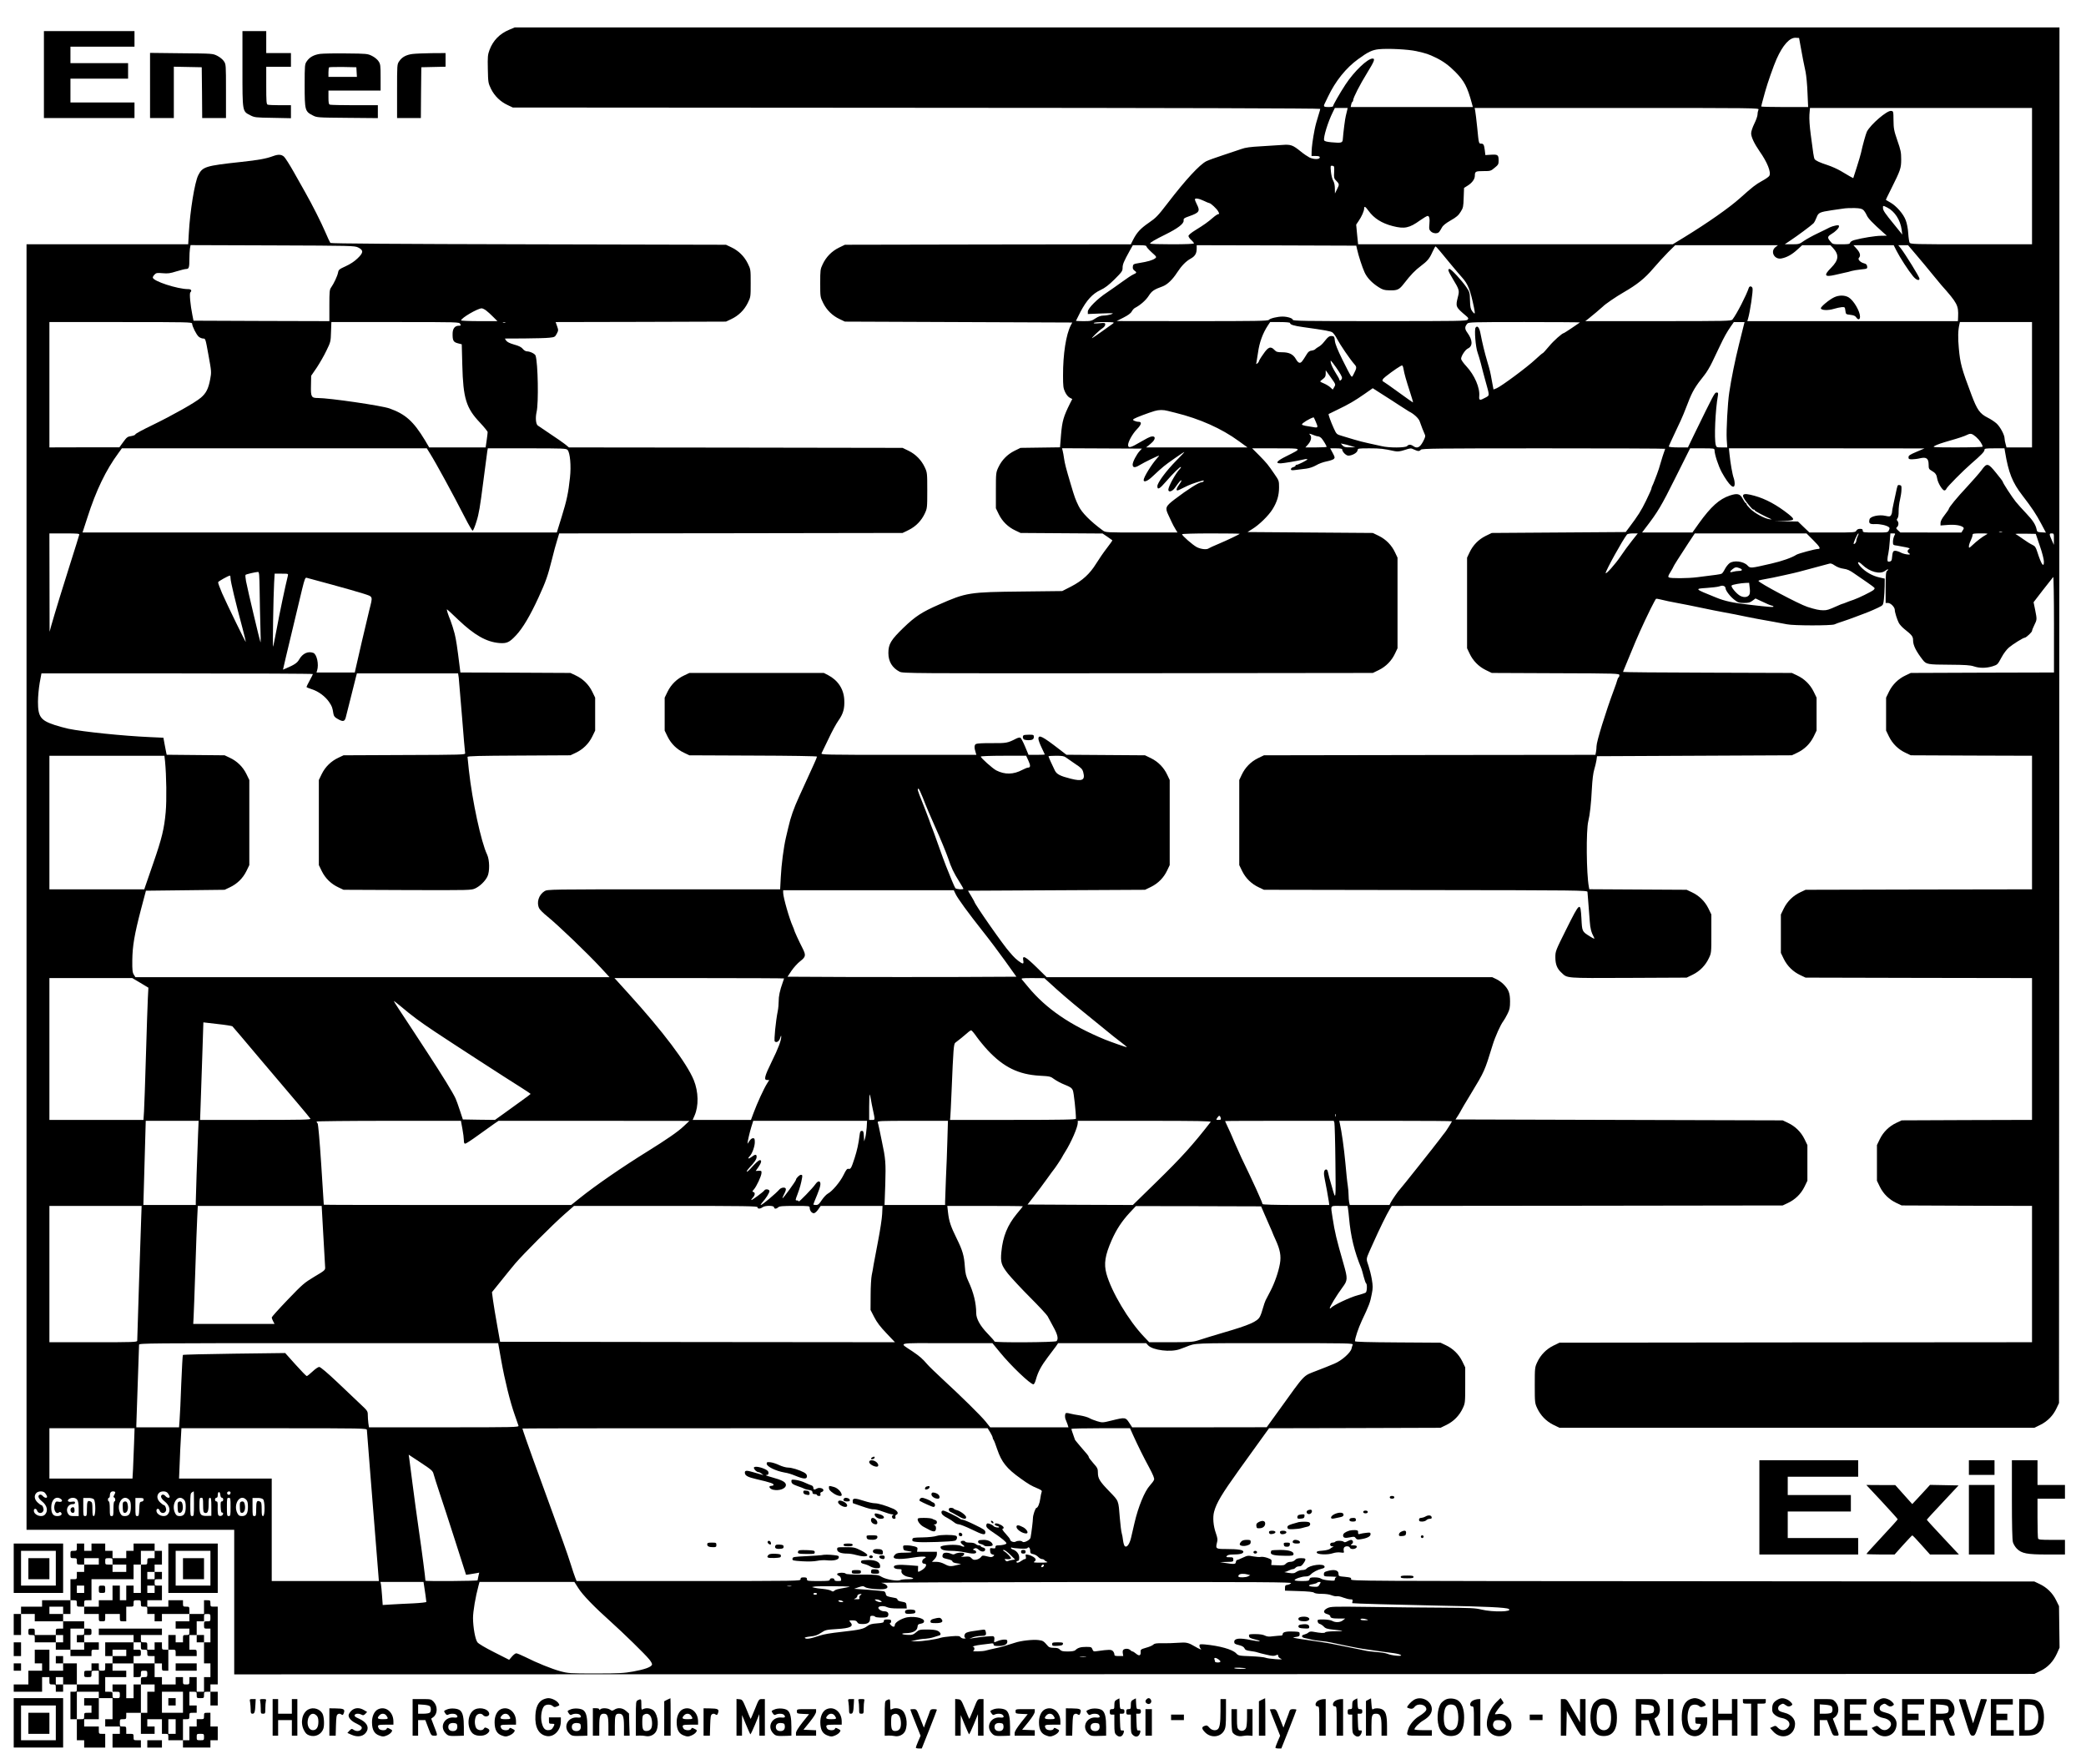
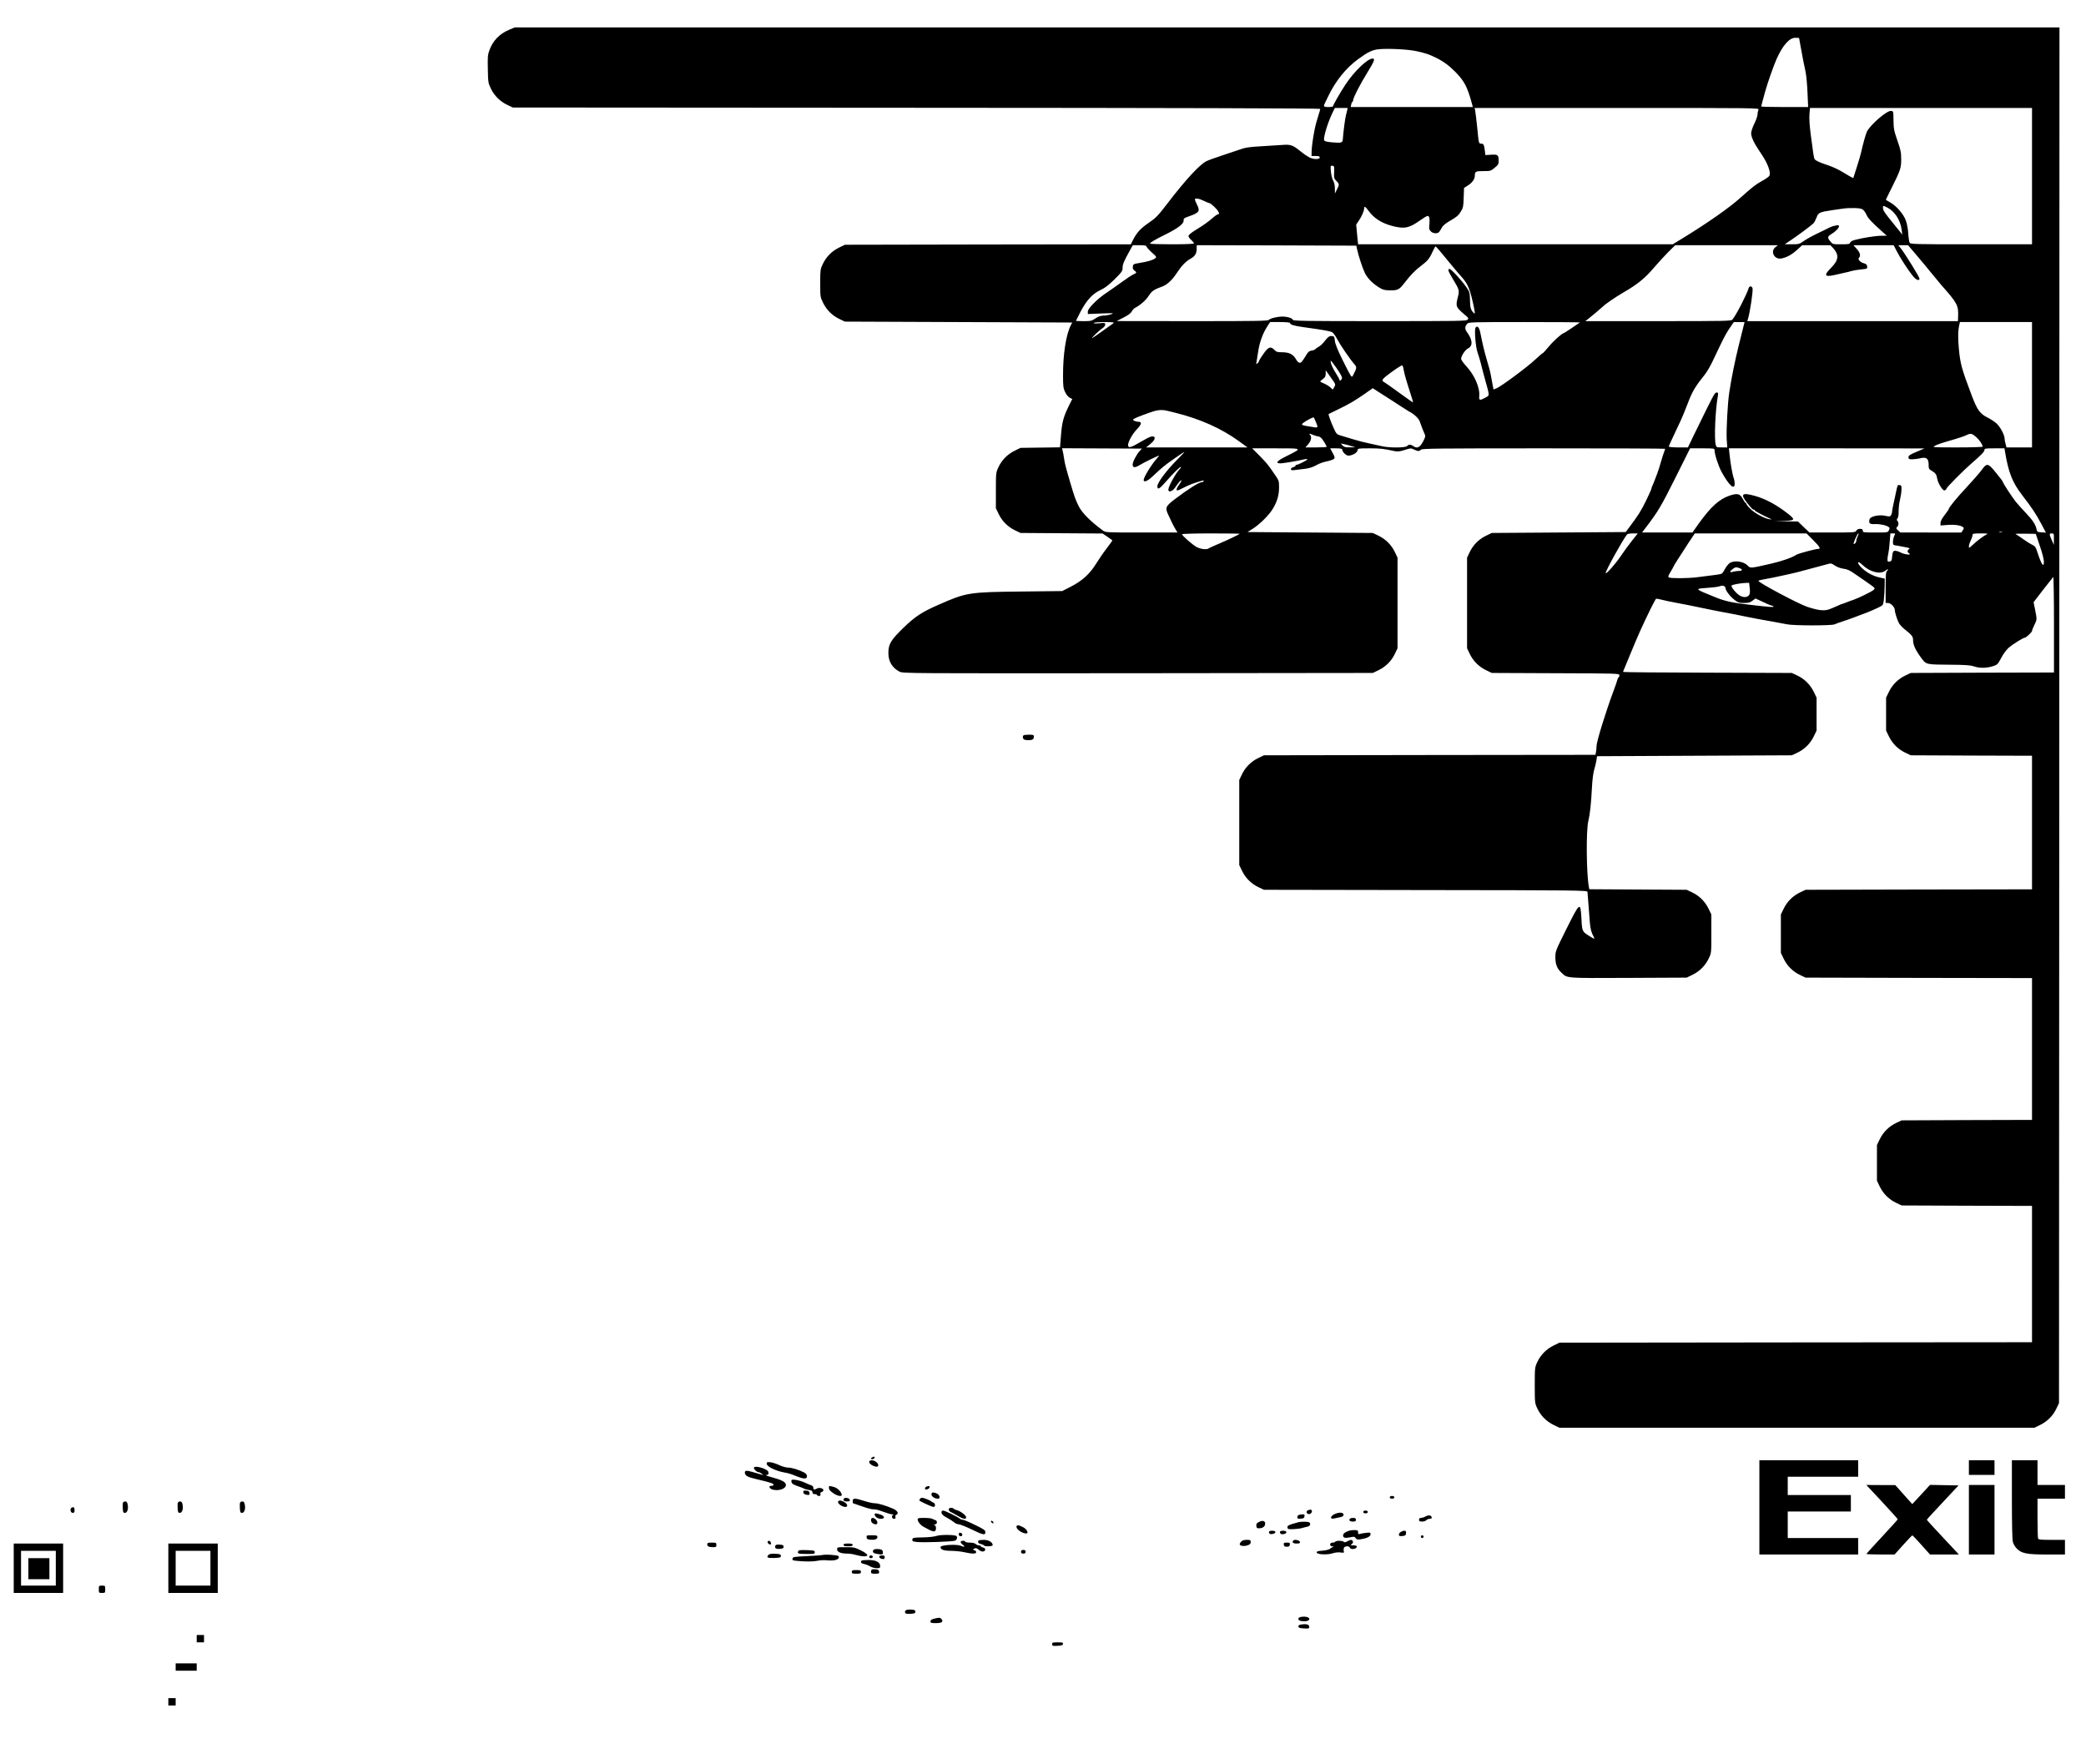
<svg xmlns="http://www.w3.org/2000/svg" version="1.0" width="3040" height="2570.667" viewBox="0 0 2280 1928">
  <path d="M556.6 32.5c-10.4 4.3-17.7 11.7-21.6 22.2-1.9 5.1-2.1 7.4-1.8 20.8.3 14.7.4 15.2 3.5 21.7 3.9 7.8 10.2 13.9 18.1 17.6l5.7 2.7 441.3.3c281.6.1 441.2.6 441.2 1.2 0 .5-.6 2.9-1.4 5.2-2.5 8.1-3.7 12.3-4.7 17.3-2 10.2-3.2 19.1-3.3 24l-.1 5h4.5c3.3 0 4.5.4 4.5 1.5 0 2.4-6.7 2.4-11.3.1-2.1-1.1-6.3-3.9-9.3-6.4-8.9-7.2-11-8-20.3-7.3-4.5.3-15.1 1-23.6 1.5-11.3.6-17 1.4-21 2.9-3 1.1-12 4.1-20 6.7-8 2.6-16.3 5.6-18.5 6.7-7.5 3.9-22.6 20.2-42.3 45.9-10.6 13.8-12.7 16-20.6 21.4-9 6.2-13 10.5-17.2 18.7l-2.4 4.8-156.3.2-156.2.3-6.6 3.2c-7.9 3.9-14 10.2-17.7 18.1-2.6 5.4-2.7 6.5-2.7 20.7 0 14.9 0 15.1 3.2 21.6 3.9 7.9 10.2 14 18.1 17.7l5.7 2.7 124.2.5 124.3.5-1.6 3c-5.2 10.1-8.6 31.6-8.5 55.1 0 11.4.3 13.8 2.2 17.8 1.3 2.8 3.3 5.3 5 6.2l2.9 1.5-2.4 4.7c-7.2 14.5-8.6 19.3-9.9 34.3l-1.1 13.8-21.6.3-21.6.3-6.5 3.2c-7.9 3.9-14 10.2-17.7 18.1-2.6 5.6-2.7 6.2-2.7 25.2v19.5l3.2 6.6c3.9 7.9 10.2 14 18.1 17.7l5.7 2.7 44.8.3 44.8.3 5.2 3.5c2.9 2 5.3 3.7 5.5 3.9.2.2-2.5 4.1-6.1 8.7-3.5 4.5-8.7 12.1-11.6 16.8-6.9 11.2-15 18.6-27.3 25l-9.8 5-43.8.5c-58.1.6-60.8 1-91.2 14.4-18.5 8.1-25.6 12.8-38.4 25.1-13.9 13.5-16.6 17.9-16.6 27.8 0 9.2 4.2 16.1 12.2 20.3 3.7 1.9 9.3 1.9 260.5 1.7l256.8-.3 6.6-3.2c7.9-3.9 14-10.2 17.7-18.1l2.7-5.7v-99l-2.7-5.7c-3.7-7.9-9.8-14.2-17.7-18.1l-6.6-3.2-68.5-.5-68.5-.5 5.1-3.2c7.6-4.6 17.8-14.6 22.2-21.6 5.1-8.2 7.2-15.3 7.2-24.1 0-7.1-.1-7.4-5.1-14.6-7.2-10.5-8.1-11.6-16.6-20.3l-7.7-7.7h26c29.8 0 29.3-.4 11.4 8.6-10.6 5.2-12.7 8-6 7.8 3.5-.2 16.8-2.4 24.8-4.2 2.3-.6 4.2-.6 4.2-.2 0 .9-10.1 6-11.8 6-.7 0-1.2.4-1.2 1 0 .5-1.1 1.2-2.5 1.6-1.4.3-2.5 1.3-2.5 2.1 0 1.3.9 1.5 5.3.9 2.8-.4 7.9-1 11.3-1.4 3.8-.5 7.8-1.9 11-3.7 2.7-1.7 7.8-3.5 11.3-4.2 3.6-.7 7.1-1.9 8-2.7 1.3-1.4 1.1-2.1-1.3-6.6l-2.7-5h6.5c4.1 0 6.6.4 6.6 1.1 0 2.7 4.2 6.9 6.8 6.9 4.3-.1 9.7-3.2 10-5.8.3-2.1.6-2.2 13.1-2.2 11.7 0 15.3.4 27.6 3.1 3.1.6 5.5.4 10.8-1.3 6.4-2.1 6.9-2.1 10.2-.5 4.4 2.1 5.9 2.1 7.5.2 1.1-1.3 17.2-1.5 134.1-1.5 73.1 0 132.9.2 132.9.5 0 .2-.6 2.2-1.4 4.2-.8 2.1-2.1 6.5-3.1 9.8-1.7 6.1-3.1 10.3-4.5 14-.4 1.1-1.5 4-2.5 6.5-.9 2.5-2.1 5.3-2.6 6.2-.5 1-.9 2.3-.9 2.9 0 .6-2.7 6.6-5.9 13.2-5.4 11-8.5 16-18.9 29.8l-3.3 4.4-73.2.5-73.2.5-6.6 3.2c-7.9 3.9-14 10.2-17.7 18.1l-2.7 5.7v99l2.7 5.7c3.7 7.9 9.8 14.2 17.7 18.1l6.6 3.2 69.7.3c68.1.2 69.8.3 69.8 2.2 0 1-.4 2.1-.9 2.4-.5.3-1.1 1.6-1.4 2.8-.3 1.3-1.9 6.1-3.7 10.8-9 24.1-19 56.6-19 61.5 0 1.8-.3 4.7-.6 6.4l-.6 3.1-181.2.2-181.1.3-6.6 3.2c-7.9 3.9-14 10.2-17.7 18.1l-2.7 5.7v93l3.2 6.6c3.9 7.9 10.2 14 18.1 17.7l5.7 2.7 176.8.3c167.2.2 176.7.3 176.8 2 0 .9.5 6.6 1 12.7.5 6 1.2 14.8 1.5 19.5.5 7.7 1.7 12.2 4.5 17.3 1.2 2.3.6 2.2-4.4-.9-8.5-5.3-8.5-5.2-9.2-19.5-1.1-18.7-1.5-18.4-16.4 11.4-11.9 23.8-12.1 24.4-12.1 31 0 7.6 1.9 12.5 6.7 16.8 6.6 6.2 3.1 6 73.1 5.7l63.7-.3 6.6-3.2c7.9-3.9 14-10.2 17.7-18.1 2.7-5.6 2.7-6 2.7-26.7v-21l-3.2-6.6c-3.9-7.9-10.2-14-18.1-17.7l-5.7-2.7-53.2-.3-53.2-.3-.5-2.7c-2.7-14.1-3.1-61.7-.6-71.7 1.7-6.7 3.1-19.2 3.9-35.5.5-9.9 1.5-17.5 2.6-21 .9-3 2-7.5 2.4-10l.6-4.5 106.5-.5 106.5-.5 5.7-2.7c7.9-3.7 14.2-9.8 18.1-17.7l3.2-6.6v-36l-3.2-6.6c-3.9-7.9-10.2-14-18.1-17.7l-5.7-2.7-92.2-.3c-50.8-.1-92.3-.5-92.3-.8 0-.3.6-2 1.4-3.7.8-1.8 3.9-9.3 6.9-16.7 7.3-17.9 12.5-29.6 21.9-48.8 2.8-5.6 5.4-10.4 5.8-10.7.4-.2 2.2 0 4.1.5 5 1.3 13.7 3.1 18.9 4 5.6 1 18.1 3.5 28 5.6 10.5 2.2 14.5 3 22 4.4 7.2 1.3 19.3 3.6 25.5 5 5.1 1.1 17.3 3.4 29.5 5.5 5.2.9 12 2.2 15 2.8 7.2 1.6 48.8 1.6 52.1.1 1.3-.6 5.3-2.1 8.9-3.2 3.6-1.2 9.7-3.3 13.5-4.8 3.9-1.4 8.6-3.2 10.6-4 4.8-1.7 14.8-6.1 17.9-7.9 2.1-1.2 2.6-2.3 3.1-7.7.4-3.5.7-9.9.8-14.3l.1-8.1-5.9-1.3c-7.3-1.6-14.8-5.8-20.1-11.3-5.1-5.4-3.7-7.6 1.6-2.4 8 7.7 19.4 10.7 24.8 6.5 2.8-2.2 4.8-2.1 2.1.1-1.2 1-1.5 4.2-1.5 18.1V659h2.5c3 0 7.4 4.5 7.5 7.5 0 2.7 2.5 10.6 4.4 14.3.9 1.7 3.5 4.6 5.7 6.4 8.8 7 9.9 8.4 9.9 12.7 0 5.4 3.3 12 10.7 21.5 3.7 4.7 5.5 5 28.8 5.1 17.6.1 23 .5 26.9 1.8 6.2 2.1 13.5 2.1 20.6-.1 5.3-1.7 5.5-2 9.5-9.4 2.5-4.7 5.7-8.9 8.4-11.2 4.5-3.8 15.5-10.6 17.1-10.6 1.5 0 8-6.1 8-7.4 0-.7 1.1-3.6 2.5-6.4 3-6.1 3-6 .9-16.7l-1.7-8.3 10.3-13.4c5.7-7.3 10.7-13.7 11.2-14.2.4-.6.8 22.7.8 51.7V735l-78.2.2-78.3.3-5.7 2.7c-7.9 3.7-14.2 9.8-18.1 17.7l-3.2 6.6v36l3.2 6.6c3.9 7.9 10.2 14 18.1 17.7l5.7 2.7 66.3.3 66.2.2v146l-123.7.2-123.8.3-5.7 2.7c-7.9 3.7-14.2 9.8-18.1 17.7l-3.2 6.6v42l3.2 6.6c3.9 7.9 10.2 14 18.1 17.7l5.7 2.7 123.8.3 123.7.2v155l-71.2.2-71.3.3-5.7 2.7c-7.9 3.7-14.2 9.8-18.1 17.7l-3.2 6.6v39l3.2 6.6c3.9 7.9 10.2 14 18.1 17.7l5.7 2.7 71.3.3 71.2.2v149l-258.3.2-258.2.3-6.6 3.2c-7.9 3.9-14 10.2-17.7 18.1-2.6 5.6-2.7 6.2-2.7 25.2s.1 19.6 2.7 25.2c3.7 7.9 9.8 14.2 17.7 18.1l6.6 3.2h519l6.6-3.2c7.9-3.9 14-10.2 17.7-18.1l2.7-5.7.3-751.8.2-751.7H562.5l-5.9 2.5zm1411.6 19c2 11.2 3.1 16.7 5.3 27.1.8 3.9 1.8 14.2 2.1 22.8l.7 15.6h-25.6c-14.2 0-25.7-.3-25.7-.6 0-.5 1.1-4.7 4.2-15.9 2.5-9.2 9.3-28.6 12.6-36 6.9-15.4 14.4-23.7 21.1-23.2l3.5.2 1.8 10zm-420.1 4.4c11 2.5 13.1 3.2 21 7 8 3.8 14.6 8.6 21.7 15.8 9.7 9.9 13 16.1 18 34.5l1 3.8h-133.5l.5-2.5c.2-1.4.8-2.8 1.3-3.1.5-.3.9-1.1.9-1.9 0-2.6 7.3-16.9 15.2-29.7 8-13 9.1-15.8 6-15.8-5.5 0-20.2 14.1-29.6 28.4-6.1 9.3-13.6 22.4-13.6 23.7 0 .5-2.2.9-5 .9-5.1 0-5.7-.6-4.1-3.8.5-.9 2.2-4.4 3.7-7.7 8-16.8 19.5-31.2 32.9-40.9 10.8-7.9 15.3-10 22.5-10.8 10.5-1 32 .1 41.1 2.1zm-75.7 64.8c-.3 1.6-1 4.1-1.4 5.8-.8 2.8-2.7 17.6-3.3 25.5-.2 4.2-1.5 4.5-12.5 3.5-5.2-.5-7.5-1.1-7.9-2.2-1.1-2.9 4.1-20 9.4-30.6l2.3-4.7h14l-.6 2.7zm449.6-.8c-.5 1.1-1 3.4-1 5.1 0 1.7-1.6 6.3-3.5 10.1-2 4.1-3.5 8.5-3.5 10.6 0 4.1 3.4 11.2 9.3 19.8 8.4 11.9 12.7 22.8 10.6 26.6-.5 1.1-4.3 3.7-8.4 5.9-6.6 3.7-9.9 6.2-23.5 18.4-12.2 10.9-35.7 27.3-61.1 42.9l-12.6 7.7h-343.9l-1.1-10.8-1-10.7 2.7-4c3.3-4.8 6-11 6-13.6 0-3 1.4-2.2 4.8 2.5 5.9 8.2 14.4 13.6 26.4 16.7 12.9 3.3 18.2 2.2 30-6.3 3.7-2.6 7.4-4.8 8.2-4.8 1.9 0 2.5 3.2 1.9 9.4-.5 4.6-.2 5.7 1.6 7.5 2.4 2.4 7.3 2.8 9.1.6.7-.8 2-3 3-4.8 1.1-2.2 4.2-4.7 9.6-7.8 6.2-3.5 8.6-5.6 10.9-9.4 2.8-4.4 3-5.7 3.3-15.5l.4-10.6 4.4-2.8c4.5-2.9 7.4-6.9 7.4-10.5 0-4.7.8-5.1 9.3-5.1 7.7 0 8.2-.1 12.3-3.6 3.9-3.1 4.4-4 4.4-7.7 0-6.4-.8-7-8.1-6.6l-6.4.4-.6-5.1c-.8-6.2-1.4-7.4-4-7.4s-2.6 0-4.3-17.5c-.9-8.3-1.8-16.5-2.2-18.3l-.6-3.2h155.6c153.6 0 155.7 0 154.6 1.9zm299 72.6V267h-66.5c-62.3 0-66.5-.1-67.3-1.8-.5-.9-1.2-5.5-1.5-10.2-.3-5.1-1.4-10.8-2.7-14.2-2.5-6.9-10.2-15.7-16.9-19.5-2.5-1.5-4.7-2.7-4.8-2.8-.2-.1 2.3-5.3 5.5-11.6 10.5-21 11.2-23 11.2-32.7 0-7.6-.5-10.2-4.2-20.7-3.7-10.8-4.1-13-4.2-22-.1-9.9-.1-10-2.7-10.3-4.5-.5-22.3 14.8-26.4 22.7-1.2 2.5-4.8 15.4-6.4 23.1-.4 1.9-2.5 9-4.6 15.6l-3.9 12.1-3.6-1.9c-1.9-1.1-6.4-3.8-10-5.9-3.6-2.1-10-5-14.3-6.4-8.9-2.9-13.2-4.9-14.4-6.7-.4-.7-1-3.6-1.4-6.3-.4-2.8-1.6-11.8-2.7-20-1.3-9.6-1.8-17.6-1.5-22.3l.6-7.2H2221v74.5zm-762.8-4.3c-.3 5.4-.1 7 1.5 8.5 4.4 4.5 4.4 4.7 1.8 9.9l-2.4 4.9-.1-5.5c0-3.5-.7-6.6-1.8-8.5-1.1-1.7-2.1-6-2.5-9.8-.6-6.6-.6-6.8 1.6-6.5 2.1.3 2.2.7 1.9 7zm-142.4 31.3c2.9 1.4 5.5 2.5 6 2.5 1.5 0 8.3 6.3 9.7 9.1 1.3 2.4 1.3 2.9.2 2.9-.8 0-3.4 1.7-5.8 3.8-5.9 5.1-10 8-19.1 13.6-4.9 3-7.8 5.5-7.8 6.5s1.4 3 3 4.4c1.7 1.5 3 3.2 3 3.7 0 .6-8.8 1-24 1-13.2 0-24-.3-24-.8 0-1.1 5.4-4.3 17-10 13.3-6.6 20.1-11.7 19.7-15.2-.2-2.2.5-2.7 5.9-4.6 11.4-4 12.4-5.6 8.4-13.4-1.1-2.2-2-4.4-2-5 0-1.8 4.4-1.1 9.8 1.5zm747.1 7.4c8 4.1 14.2 13.6 15.6 24.1l.7 5.4-8.3-10.3c-10.9-13.3-12.8-16.1-12.8-18.9-.1-2.7 0-2.7 4.8-.3zm-26.2 2.7c1.1 1 2.8 3.7 3.7 5.8 1.6 3.5 6.3 8.3 18 18.8l3.9 3.4-6.5.1c-6.4.1-20 2.3-28.7 4.6-2.7.7-4.6 1.9-4.9 2.9-.4 1.6-1.7 1.8-9.7 1.8-9.2 0-9.4 0-11.9-3.1-3.4-4-3.3-5.3.7-7.8 5-3 8.7-6.8 8.7-8.7 0-1.3-.6-1.5-3.7-.9-2.1.4-4.9 1.3-6.3 2-1.4.8-7.2 3.6-13 6.4-5.8 2.7-12.7 6.6-15.5 8.5-4.7 3.4-5.4 3.6-12.9 3.6h-7.9l6.4-4.3c7.3-4.8 22.6-16.2 25-18.6.9-.9 2.4-3.8 3.4-6.4 2-5.3 3.3-5.9 16.5-7.9 4.1-.6 9.8-1.4 12.5-1.8 2.8-.5 8.4-.7 12.6-.6 5.9.2 8 .7 9.6 2.2zM1253 269.2c0 .7 2.5 3.6 5.7 6.5 5.6 5 5.7 5.2 3.8 6.7-2.6 2-8.2 3.6-17 5-6.6 1.1-7 1.3-7.3 4-.3 2 .3 3.2 1.7 4.3 2.8 1.9 2.7 2.6-1.1 4.2-1.8.8-7.3 4.4-12.3 8.1-4.9 3.6-12.4 8.8-16.5 11.6-10.4 6.8-21 17.4-21 20.9v2.7l14.8-.6c13.4-.5 14.3-.4 10.7.9-2.2.7-6 1.4-8.4 1.4-3.1.1-5.6 1-8.8 3.1-4 2.7-5.1 3-12.9 3-4.6 0-8.4-.2-8.4-.3 0-.2 2.2-4.6 4.9-9.8 6.7-12.7 13.2-19.9 21.9-23.9 5-2.3 9-5.4 15.5-11.8 7.9-7.9 8.7-9 8.7-12.5 0-3.8 1.3-6.9 7.7-18.5l3.5-6.2h7.4c5.3 0 7.4.4 7.4 1.2zm230.3 3.3c1.5 6.9 5.7 19.8 8.2 25.2 2.7 5.9 8.1 11.6 15.4 16.2 4.2 2.7 6.1 3.3 11.3 3.4 9.3.3 11.1-.6 16.5-7.6 7.1-9.2 12.2-14.5 18.3-19 7.2-5.4 9.4-8 12.7-15.4 1.5-3.4 3.1-6.1 3.4-6 .7.2 6.3 6.8 17.2 20.2 4.1 4.9 9.2 11 11.5 13.5 6.7 7.4 9.2 13.6 13.3 33.3.7 3.1 1 6 .7 6.3-.3.3-1.6-.9-2.7-2.5-1.8-2.5-2.2-4.6-2.4-11.9-.2-8.5-.4-9.1-4-14.4-5.2-7.5-16.5-19.8-18.3-19.8-2.4 0-1.6 2.3 3.4 10.6 7.3 12 7.5 13 5.7 19.9-2.7 10.7-2.6 11 9 20.8 2.5 2.1 2.8 2.7 1.6 4.1-1.2 1.5-10.1 1.6-96.2 1.6-82.3 0-94.9-.2-94.9-1.5 0-1.6-5.8-3.5-11.2-3.5-5.4 0-13.5 1.9-14.9 3.6-1 1.2-13.3 1.4-83.8 1.4l-82.6-.1 7.5-3.8c4.9-2.5 8-4.7 9-6.7.9-1.6 2.5-3.4 3.6-3.9 5.9-3.1 11.8-8.3 14.9-13.1 3.5-5.4 5.6-6.9 15.5-10.5 4.9-1.9 10.6-7.3 15.5-14.9 4.9-7.5 9.7-12.5 15.2-15.5 4.5-2.5 6.3-5.6 6.3-10.8V268l87.2.2 87.2.3.9 4zm457.3-2.4c-6 4.7-1.3 13.8 6.4 12.4 5.9-1.1 11.5-4.2 17.3-9.5l5.5-5h30.8l2.6 2.7c7.2 7.8 6.7 13.4-1.9 22.1-8.2 8.2-7.1 10.3 4.2 7.7 3.9-.9 8.8-2 11-2.5 2.2-.4 5.4-1.2 7.1-1.8 1.7-.5 6.3-1.3 10.3-1.7 7-.7 7.2-.8 6.9-3.3-.2-1.9-1.1-2.8-3.4-3.4-4.1-1-7.2-4.4-5.6-6 2.2-2.2 1.3-5.7-2.4-9.8l-3.6-4h44l3.1 6.1c3.8 7.5 13.1 21.8 17.9 27.6 3.4 4.3 7.2 5.7 7.2 2.8 0-1.7-15.4-26.6-20.2-32.8l-3-3.7h10.7l9.5 11.2c5.2 6.1 12.8 15.2 16.8 20.2 4.1 5 8.6 10.5 10 12.1 17.7 19.9 18.9 22.3 18.4 34.7l-.2 4.8h-230.2l.7-2.3c2.3-7.6 5.8-31.1 5-33.7-.8-2.5-3.4-2.6-4.1-.3-2.6 7.9-13.1 28.5-17.8 34.5-1.2 1.7-6.3 1.8-81.1 1.8h-79.8l2.9-2.2c2.9-2.2 15.5-12.8 16.4-13.8 2.2-2.4 14.3-10.7 22.5-15.4 14.9-8.6 23.4-15.4 32.6-26.3 4.6-5.4 11.9-13.3 16.1-17.6l7.8-7.7H1943.3l-2.7 2.1zm-724.1 83.5c-4.9 3.6-21.1 15.1-22.5 15.8-2.8 1.6 7.5-8.5 10.8-10.5 1.9-1.3 3.2-2.9 3.2-4.1 0-2-.4-2.1-6.5-1.5-4.1.4-6.4.3-6-.3.4-.6 5.6-1 11.8-1 10.2.1 11 .2 9.2 1.6zm193.5-.6c0 1.8 4.1 3.1 14.3 4.5 24.2 3.4 29.9 4.4 32 5.8 1.2.8 3.6 4.1 5.2 7.3 3.2 6.1 13.8 21.7 18.6 27.2 3.1 3.4 3 4.2-.7 11.4-1.6 3.1-1.7 3.1-3.1 1.2-.8-1-4.9-8.9-9.1-17.4-5.3-10.8-7.8-17-8.2-20.5-.4-4.4-.8-5-3-5.2-2.9-.3-4.4.7-8.7 6.2-1.7 2.3-4.4 4.7-6 5.5-1.5.8-3.2 2-3.8 2.7-.5.6-2.3 1.3-4 1.5-2.1.2-3.6 1.3-5 3.6-5.2 8.5-6.2 9.7-8 9.7-1.1 0-2.7-1.5-4-3.9-3-5.4-7.5-7.6-15.1-7.6-5.2 0-6.4-.4-8.4-2.5-4.1-4.4-6.9-3.4-12.2 4.5-2.7 3.7-4.8 7.3-4.8 7.8s-.7 1.6-1.6 2.3c-1.5 1.2-1.6 1.1-1-1.6.3-1.7 1-6.2 1.6-10 1.5-11.2 5.2-21.3 10.8-29.8l2.5-3.7h10.8c6.3 0 10.9.4 10.9 1zm316.9-.6c-1.3 1.1-17.1 11.6-17.5 11.6-1.8 0-11.2 8.3-16.3 14.5-3.4 4.1-6.5 7.5-6.9 7.5-.4 0-4.1 3.2-8.2 7-8.7 8.2-36.9 29.1-42.1 31.3l-3.5 1.4-1.8-9.6c-1.7-9.6-2.1-11.2-4.9-20.6-3.1-10.6-5.3-19.5-7.7-31.8-1.2-5.9-3.3-8.3-5.2-5.6-1.5 2.2 0 21.3 2.2 27.2 1 2.9 2.6 8.1 3.5 11.7 2 7.8 3.3 13 5 19 4.8 17.2 4.8 16 0 18.6-6.1 3.4-7.1 3.1-6.7-1.6.9-9.1-5.1-23-14-32.6-3.3-3.5-5.8-7.1-5.8-8.3 0-3 4.6-10 7.4-11.2 5.5-2.6 5.3-9.2-.6-17.3-3-4.1-3-6.5 0-9.9 1.4-1.6 5.7-1.7 62.5-1.7 33.6 0 60.8.2 60.6.4zm179.1 2.8c-.4 1.8-2.8 11.4-5.3 21.3-4.3 17.3-8.3 36.9-10.6 52.3-1.8 11.6-3.4 41.9-2.8 51.4l.6 8.8h-5.9c-5.7 0-6-.1-6.7-2.8-1.8-6.8-.5-37.9 2.4-54 .4-2.7.2-3.2-1.5-3.2-2.1 0-2.8 1.5-24.4 45.7l-6.9 14.3h-10.5c-5.9 0-10.4-.4-10.4-1 0-.5 3.3-7.8 7.3-16.2 4.1-8.4 7.9-16.9 8.6-18.8.7-1.9 1.7-4.4 2.2-5.5.5-1.1 1.7-4.3 2.8-7.1 4.8-12.6 8.1-18.1 17.9-30.3 2.4-2.9 6.3-9.4 8.7-14.5 2.4-5 6.2-12.9 8.4-17.6 4.8-10.1 7.5-14.9 11.9-21.3l3.3-4.7h11.7l-.8 3.2zm315 65.3V489h-27.9l-1-3.8c-.6-2-1.1-4.7-1.1-6 0-3.8-4.7-12.6-8.7-16.3-2.1-1.9-6.4-4.8-9.7-6.4-8.7-4.4-11.6-8.5-17.9-25.3-10.7-28.4-12.2-33.9-13.7-50.6-1.1-11.5-.9-19.8.7-26.4l.5-2.2h78.8v68.5zm-754.2-7.3c-.3 2.2-2.8 3.8-2.8 1.8 0-.6-2-4.2-4.4-7.9-2.3-3.7-4.6-8.5-5-10.6-.7-3.7-.4-3.4 5.9 5.3 4.2 6 6.5 10 6.3 11.4zm67.3-9.6c.8 4.8 2.8 11.9 7.2 25.4 1.9 5.8 3.3 10.6 3.1 10.8-.1.2-7-4.7-15.4-10.8-8.4-6.1-15.9-11.4-16.6-11.7-2.4-.9-1.6-2.9 2.3-5.9 7.8-6.2 16.8-12.2 17.8-12 .6.1 1.3 2 1.6 4.2zm-75.7 19.3l-1.7 2.9-2.6-2.4c-1.4-1.3-4.5-3.2-6.8-4.2-2.4-.9-4.3-2-4.3-2.3 0-.3 1.4-1.5 3-2.7 2.4-1.8 3-3 3-5.9v-3.6l5.5 7.7c5.5 7.7 5.5 7.7 3.9 10.5zm71.1 20.1c5 3.3 9.7 6.3 10.5 6.7 5.2 2.5 10.7 7.5 11.8 11 1.6 4.7 4.1 11 5.5 14.1.9 1.8.5 3.3-2 8-3.4 6.3-6.4 7.7-10.5 4.8-2.8-2-5.2-2-6.8-.1-1.6 2-19.9 2.1-27.9.1-3.1-.7-9.4-2.1-14.1-3.1-4.7-1-11.9-2.8-16-4.1-4.1-1.2-10.1-3-13.3-4-5.8-1.7-5.9-1.8-8.9-8.3-3.2-7-6.1-15.1-5.6-15.6.2-.1 4.6-2.3 9.8-4.8 12.5-6 18.6-9.6 29.4-17.1l9-6.3 10 6.4c5.6 3.5 14.2 9.1 19.1 12.3zm-253.1 6.1c2.2.6 5.9 1.5 8.1 2 26.9 6.6 50.8 17.3 69.5 31l9.5 6.9h-110.8l4.7-3.8c7.8-6.3 5.3-11-3.4-6.3-1.9 1-5.1 2.8-7 3.9-11.3 6.7-14 7.3-14 3.5 0-3.5 4.8-12.1 9.4-16.9 5.3-5.4 6-8.4 2-8.4-1.4 0-3.4-.5-4.6-1.1-1.9-1-1.9-1.1-.1-2.3 1.8-1.2 15.8-6.5 22.3-8.4 4.8-1.4 9.5-1.4 14.4-.1zm161.6 11.5c3 6.8 2.8 7.2-2.7 6.2-2.7-.4-6.5-1.1-8.5-1.4-2.1-.4-3.8-1-3.8-1.5 0-1.4 8.5-6.6 12.8-7.8.1-.1 1.2 2 2.2 4.5zm-2.3 14.9c1.9.8 4.3 1.5 5.2 1.5 1 0 2.6 1 3.7 2.2 2 2.4 5.4 8.1 5.4 9.2 0 .3-5.2.6-11.6.6h-11.6l3.1-3.5c3.2-3.7 4.1-8.1 1.9-10.3-1.6-1.6-.5-1.5 3.9.3zm724.1 2c3.7 3.2 7.2 8.4 7.2 10.7 0 .4-12.5.8-27.7.8-25.9 0-27.6-.1-24.8-1.6 3.2-1.7 7.6-3.2 17-5.9 8.9-2.5 15.7-4.8 18.5-6.2 3.8-1.9 5.3-1.6 9.8 2.2zm-683.3 9.9l5 1.5h-6.1c-5 .1-6.4-.3-8-2l-1.9-2.2 3 .6c1.7.3 5.3 1.2 8 2.1zm-230.8 5.5c-3.4 3.7-7.7 11.9-7.7 14.8 0 3.6 2.5 3.8 7.7.6 4.7-2.9 19.9-10.3 21.1-10.3.3 0-.6 1.2-2 2.7-5.9 6.5-14.8 20.8-14.8 24 0 2.8 4.4 1.1 9.3-3.6 2.9-2.7 6.3-5.9 7.7-7.1 1.4-1.2 3.7-3.2 5.1-4.4 2.9-2.6 21.6-15.6 22.4-15.6.3 0-3.6 4.2-8.7 9.3-11 11.1-20.8 24.3-20.8 28.1 0 4.3 2.4 3.1 9.1-4.7 8-9.2 15.9-17 16.6-16.3.3.3-.2 1.2-1.1 2.1-4.5 4.6-12.6 19.1-12.6 22.7 0 3.2 4.2 2.1 7-1.8 5.1-7.1 6.2-8.4 7.2-8.4.5 0-.4 1.9-2.1 4.2-3.2 4.3-3.9 6.8-2.1 6.8.6 0 3.9-1.5 7.3-3.3 5.4-2.8 11.3-5 19.6-7.3 1.6-.4 2.1-.3 1.7.5-.4.6-1.4 1.1-2.1 1.1-3 0-15.4 7.9-29.7 18.8-9.8 7.5-10.5 9.2-6.9 16.8 1 2.1 2.7 5.7 3.7 7.9s2.8 5.7 4.1 7.7l2.3 3.8h-39.3c-39.2 0-39.3 0-42.4-2.3-13.6-10-22.9-19.4-26.4-26.7-3.4-7-4.2-9-8.5-23.5-5.4-18.2-6.5-22.5-7.4-28.5-.4-3-1.1-6.8-1.5-8.3l-.7-2.8 43.6.2 43.7.2-2.4 2.6zm628.3-.9c0 4.6 4.2 17.3 7.8 24 8.1 14.7 14.2 20.1 14.2 12.6 0-1.9-.5-4.7-1.1-6.3-1.3-3.4-3.6-16.4-4.5-25.6l-.7-6.7h106.9l106.9.1-8.7 3.7c-7.3 3.1-8.8 4.1-8.8 5.9 0 2 .5 2.3 3.9 2.3 2.2 0 6.2-.5 9-1.2 6.7-1.5 9.1.3 9.1 7.1 0 4.2.3 4.9 3.3 6.6 4.2 2.4 5.4 4.2 6.1 8.7.8 4.8 5.6 12.7 7.8 12.8.9 0 1.9-.8 2.2-1.8.6-1.9 18.2-19.7 27.1-27.4 11-9.5 14.5-13.2 14.5-14.9 0-1.7.9-1.9 11-1.9h10.9l.6 3.7c3.8 22.9 8 33.6 19 47.8 10.4 13.5 15.1 20.6 20.5 30.8l5.2 9.8-4.8-.3c-4.5-.3-4.9-.5-5.4-3.3-1.1-5.2-4.1-9.8-11.4-17.5-3.9-4.1-9.1-9.8-11.4-12.7-4.1-5.1-14.2-20.6-14.2-21.9 0-.4-3.2-4.7-7.2-9.5-8.9-11-10.1-11.3-16-3-2.4 3.2-9.5 11.3-15.7 18-11.1 11.8-20 22.7-20.1 24.4 0 .5-2 3.4-4.5 6.6-2.9 3.7-4.5 6.7-4.5 8.6v2.8l7.9-.6c7.6-.6 14.2.4 16.8 2.5 1 .8.9 1.5-.4 3.4l-1.5 2.4H2077.1l-2.6-2.4c-2.2-2-2.3-2.5-1-3.6 1.8-1.5 2-5.1.3-6.8-.8-.8-.8-1.5.2-2.7.8-1 1.3-4 1.2-7.8 0-3.4.6-9 1.5-12.5.8-3.4 1.6-8.4 1.6-11 .2-4.1-.1-4.7-2-5-2.4-.3-2.2-.6-4.4 9.8-.5 2.5-1.6 7.5-2.4 11.1-.8 3.6-1.5 7.4-1.5 8.5 0 1.1-.6 2.8-1.2 3.7-1.1 1.4-2 1.4-6 .5-6.8-1.6-16.6.5-17.4 3.8-1.1 4.5.1 5.5 6.3 5.2 5.5-.2 12.4 1.4 14.9 3.4.9.6.9 1.5 0 3.3-1.1 2.5-1.2 2.5-14.8 2.5-13.1 0-13.8-.1-13.8-2 0-1.6-.7-2-3-2-1.9 0-3.3.7-4 2-1 1.9-2.1 2-26.2 2h-25.1l-6.3-6-6.2-6-12.9-.2-12.8-.2 10.3-.3c12.2-.4 12.7-1.2 5-7.4-12.7-10-24.8-16.6-37-20-13.7-3.8-15.8-2-8.6 7.2 5.5 6.9 6.4 7.9 7.7 7.9.6 0 1.1.4 1.1.9 0 .7 11.2 6.6 18 9.5.8.3-.1.4-2 .1-5.4-.8-16-6.5-20.7-11.2-2.4-2.3-4.3-4.6-4.3-5.1 0-.6-.4-1.2-1-1.4-.5-.2-2-2.3-3.3-4.8-2.8-5.4-5.8-6.1-14-3.4-11.4 3.8-20.6 12-33.8 30.4l-7.1 10h-55l3.6-4.8c13.7-17.8 17.4-24.1 32.8-55l16.1-32.2h13.3c12.6 0 13.4.1 13.4 2zm314.3 89.7c-.7.2-2.1.2-3 0-1-.3-.4-.5 1.2-.5 1.7 0 2.4.2 1.8.5zm-833.3 1.7c0 .5-13.3 6.9-23.5 11.2-4.9 2-9.6 4.2-10.3 4.7-2.2 1.7-8.5 1-13.1-1.3-4.5-2.4-16.1-12.5-16.1-14.1 0-.5 13.7-.9 31.5-.9 17.3 0 31.5.2 31.5.4zm428.6 7.8c-3.7 4.6-9.1 12.1-12.2 16.7-5.7 8.5-16.4 20.5-16.4 18.4 0-2.6 18.5-36.1 23.3-42.1.5-.7 3.2-1.2 6.4-1.2h5.4l-6.5 8.2zm198.1-1c7.5 7.5 8.8 9.8 5.3 9.8-3 0-21.2 4.9-23.5 6.3-4.9 3.2-16 7.1-27.5 9.7-23.1 5.3-22.8 5.3-26 2-4.4-4.6-15-5.9-19.7-2.4-1.5 1.2-3.8 4-5 6.4-1.2 2.4-2.8 4.7-3.5 5-1.2.7-6.5 1.4-26.9 3.9-10.3 1.3-28.9 1.4-30.8.2-1.1-.7-.8-1.9 1.8-6 1.7-2.8 3.1-5.3 3.1-5.6 0-.6 6.8-11.3 16.3-25.8l7.1-10.7h122.1l7.2 7.2zm48.8-4.2c-.8 1.6-1.5 3.8-1.5 4.8 0 1.1-.7 2.5-1.5 3.2-.8.7-1.5.8-1.5.3 0-2 4.3-11.3 5.2-11.3.4 0 .2 1.3-.7 3zm39.9-.3c-.7 1.6-1.4 4.4-1.4 6.4 0 3.6.1 3.7 4.8 4.3 2.6.4 6.9 1.2 9.6 1.8 3.8.8 4.5 1.3 3.2 2-2.1 1.2-2.1 3.4.2 4.7 3.4 2.1-5.2 1.2-9.1-.9-2-1.1-4.8-2-6.2-2-2.5 0-2.9 1-3.7 9-.2 1.7-1 2.6-2.5 2.8-1.9.3-2.3-.1-2.3-2.3 0-1.4.4-4.5 1-6.8.5-2.3 1.2-8.1 1.5-13l.7-8.7h2.8c2.8 0 2.9.1 1.4 2.7zm100.3-1.2c-3.6 1.9-10.1 6.8-14.9 11.4-3.6 3.3-3.8 3.4-3.8 1.3 0-1.3.9-4.2 2-6.4 1.1-2.3 2-5 2-6 0-1.6 1-1.8 8.8-1.8 8.3 0 8.6.1 5.9 1.5zm58.8 12c2.6 7.4 4.5 14.9 4.5 17.3 0 7.3-2.8 3.2-7.2-10.5-1.7-5.3-2.4-6.4-5.6-7.9-2-.9-6.6-3.8-10.2-6.4-3.6-2.6-7.2-5-8-5.3-.8-.3 3.8-.5 10.3-.4l11.8.2 4.4 13zm15.4-7.3v6.3l-1.8-4c-3.5-7.7-3.5-8.5-.7-8.5 2.5 0 2.6.2 2.5 6.2zM2015 621.6c3.9.5 6.9 1.8 11.4 5 3.4 2.3 9.8 6.8 14.4 9.9 4.5 3 8.2 5.9 8.2 6.4s-.6 1.3-1.2 1.9c-2.6 2.1-16.5 8.9-21.8 10.7-3 1-6.9 2.4-8.7 3.2-1.7.7-3.4 1.3-3.7 1.3-.3 0-2.9 1.1-5.8 2.4-9.4 4.2-10.8 4.6-15 4.6-4.2 0-8.6-.9-17.3-3.7-9.1-2.9-53.5-26.5-53.5-28.4 0-.4 1.5-.9 3.3-1.2 10.5-1.9 14.4-2.7 25.2-5.1 6.6-1.4 13.6-3.1 15.5-3.6 1.9-.5 8-2.2 13.5-3.6 12.4-3.3 15.2-4 19-5.1 2.4-.8 3.6-.5 7 1.8 2.5 1.7 6.2 3.1 9.5 3.5zm-113.6-.6c3.6 1.3 3.2 3-.7 3-1.7 0-4.7.4-6.5.9-3.9 1.2-4.1 0-.6-2.8 3-2.4 4.2-2.5 7.8-1.1zm11 21.4c.5 3.3.3 6.3-.3 7.4-1.6 3-5.7 3.6-9.9 1.5-4-2-10.8-10.1-9.5-11.4 1-1 10.1-2.6 15.4-2.8l3.7-.1.6 5.4zm-28-1.8c.9.3 1.6 1.4 1.6 2.3.1 2.6 5.2 9.3 9.9 12.8 3.7 2.9 5 3.3 10.3 3.3 5 0 6.7-.5 9.3-2.5l3.3-2.4 3.8 1.8c8.1 3.9 13.3 6.1 14.3 6.1.5 0 1.2.4 1.5.8.6 1.1-4.6.7-26.6-1.9-17.7-2-26.6-3.9-36.3-7.9-23.6-9.5-23.6-9.5-10.2-10.4 5.8-.4 11.8-1.1 13.4-1.6 3.7-1.1 3.9-1.1 5.7-.4z" />
-   <path d="M2004.8 324.9c-5.5 2.6-14.9 10.4-14.6 12.1.4 2.2 7.9 2.5 14.1.6 2.9-.9 6.8-1.7 8.7-1.9 3.4-.2 3.5-.1 4 3.8.5 4 .5 4 5.4 4.6 3.6.4 5.3 1.1 6.4 2.7 2.1 3.2 4.2 2.8 4.2-.8 0-5.7-6.9-17.6-12.3-20.9-4.2-2.6-10.6-2.7-15.9-.2zM48 81.5V129h99v-17H77V86h63V69H77V51h70V34H48v47.5zM265 75.3c0 47.4-.2 46.2 8.6 50.7 4.6 2.4 5.8 2.5 24.6 2.8l19.8.4V115h-11.9c-6.6 0-12.6-.3-13.5-.6-1.4-.5-1.6-3.3-1.6-21V73h27V58h-27V34h-26v41.3zM164 93.4V129h26V72.9l15.3.3 15.2.3.3 27.7.2 27.8h26V99.6c0-28.7 0-29.4-2.3-32.7-1.2-1.9-4.4-4.5-7.2-5.9-5-2.5-5-2.5-39.2-2.8l-34.3-.4v35.6zM349.8 58.9c-6.8 1-11.5 3.6-14.5 8.1-2.2 3.2-2.3 4.1-2.3 26.4 0 27 .4 28.4 8.6 32.6 4.8 2.5 4.9 2.5 38.1 2.8l33.3.3V115h-25.4c-14 0-26.1-.3-27-.6-1.3-.5-1.6-2.2-1.6-8V99h57V84.6c0-13.2-.2-14.6-2.3-17.7-1.2-1.9-4.4-4.5-7.1-5.8-4.8-2.4-5.8-2.5-28-2.7-12.7-.2-25.6.1-28.8.5zm40 19.8l.3 5.3H359v-4.8c0-2.7.3-5.2.7-5.6.4-.3 7.2-.5 15.2-.4l14.6.3.3 5.2zM450.8 59c-6.8.9-11.5 3.4-14.5 8-2.3 3.2-2.3 3.9-2.3 32.6V129h26l.2-27.8.3-27.7 13.3-.3 13.2-.3V58l-15.2.1c-8.4.1-17.8.5-21 .9zM298.5 170.6c-7.4 2.8-16.2 4.4-35.1 6.4-38.9 4.2-42 5.2-46.7 14.5-3.9 7.7-9 39.3-10.3 63.2l-.7 12.3H29v1405h227v158l983.8-.2 983.7-.3 6.6-3.2c8.2-4 14.1-10.3 18.1-19l2.9-6.5-.3-22.7-.3-22.7-3.2-6.5c-3.9-7.9-10.2-14-18.1-17.7l-5.7-2.7-373.7-.3c-368.3-.2-373.6-.2-373.1-2.1.4-1.8-.2-2-6.6-2.7-6.9-.6-7.1-.7-7.1-3.4 0-3.9-4.7-5.1-12.2-2.9-3.1.8-3.8 1.5-3.8 3.4 0 2.4.2 2.5 7.8 2.6 4.2.1 6.9.3 6 .6-1 .2-1.8 1.3-1.8 2.3 0 1.8-.6 1.9-6.7 1.3-3.8-.3-7.5-1.2-8.4-1.9-.9-.8-3.8-1.4-6.8-1.4-4.4 0-5.4.3-5.8 2-.5 1.8-1.4 2-8.4 2-4.4 0-7.9-.4-7.9-.9 0-1.4 7.7-4.1 11.9-4.1 2.6 0 4.4-.7 5.7-2.1 2.3-2.6 7.8-5.4 12.2-6.4 2.3-.5 3.2-1.2 3-2.3-.7-3.8-16.4-1.8-19.9 2.4-.6.8-2.7 1.4-4.6 1.4-1.9 0-4.7.9-6.3 2-2.4 1.7-3.5 1.8-8.6 1.1-3.3-.5-5.2-.9-4.3-1 .9 0 3-.8 4.5-1.6 1.6-.8 3.6-1.5 4.5-1.5.9 0 2.2-.7 2.9-1.5.7-.8 2.2-1.5 3.4-1.5 2.6 0 3.7-.8 5.9-4.2 2.6-4.1 2.1-4.8-3.1-4.8-3.6 0-5.4.5-6.7 2-1.1 1.2-3.1 2-5 2s-3.9.8-5 2c-1.6 1.8-2.9 2-8.9 1.8l-7.1-.3.3-3c.3-2.8-.1-3.2-4.5-4.8-2.6-.9-5.8-1.4-7.1-1.1-1.2.4-5 .1-8.3-.5-5.6-1.1-6.3-1.1-11.4 1.3-2.9 1.4-5.8 2.6-6.4 2.6-.5 0-1.1 1-1.3 2.2-.3 2.5-1.5 2.6-11.8 1l-5.5-.9 7.3-.2c7-.1 7.2-.2 7.2-2.6 0-2.3-.4-2.5-4.1-2.5-3.6 0-4-.2-2.9-1.5.8-1 3-1.5 6.5-1.5 7.8 0 11.5-1 11.5-3 0-2.1-5.8-3-19-3-10.9 0-11.4-.4-10-6.3 1.1-4 .9-5.3-1-10.9-2.9-8.1-3.6-17.4-2-23.5 2.7-9.9 8.2-19.1 27.6-46.2 11.2-15.6 12.6-17.6 25.2-35l7.3-10.1 93.7-.2 93.7-.3 6.6-3.2c7.9-3.9 14-10.2 17.7-18.1 2.6-5.6 2.7-6.2 2.7-25.2v-19.5l-3.2-6.6c-3.9-7.9-10.2-14-18.1-17.7l-5.7-2.7-46.7-.3c-32.6-.2-46.8-.6-46.8-1.3 0-3.3 3.7-14.3 7.4-22.3 8.2-17.3 9.2-20 11-29.5 1.3-6.5 1.2-8.6 0-16-.8-4.7-2.5-11.3-3.6-14.6-2.6-7.3-2.6-7.6.7-15.1 1.5-3.2 3.3-7.3 4-8.9 7.3-16.4 15.2-32.5 18.7-38.2l2-3.3 213.6-.2 213.7-.3 5.7-2.7c7.9-3.7 14.2-9.8 18.1-17.7l3.2-6.6v-39l-3.2-6.6c-3.9-7.9-10.2-14-18.1-17.7l-5.7-2.7-178.8-.5-178.8-.5 3.1-4.8c1.6-2.6 3-5 3-5.2 0-.2 4.8-8.4 10.8-18.2 15-24.8 14.8-24.4 23.7-53.3 2.8-9.1 8.6-22 11.6-25.9 1-1.3 3.1-4.9 4.6-8 2.4-4.7 2.8-6.9 2.8-13.6 0-9.1-1.6-13.2-7.2-18.8-1.9-2-5.5-4.5-7.9-5.6l-4.4-2.1h-487l-11.2-11c-12.1-11.8-15.5-13.5-14.4-7.5.5 2.4.3 3.5-.5 3.5-1.6 0-7.8-4.8-10.8-8.3-1.4-1.6-3-3.4-3.6-4.1-5.9-6.2-38.5-52.8-38.5-55.1 0-.2-1.6-3-3.5-6.2l-3.5-5.8 96.8-.5 96.7-.5 6.6-3.2c7.9-3.9 14-10.2 17.7-18.1l2.7-5.7v-93l-2.7-5.7c-3.7-7.9-9.8-14.2-17.7-18.1l-6.6-3.2-42.9-.3-43-.3-7.4-5.7c-18.9-14.6-23.2-16.8-23.2-11.7 0 1.4 1.6 5.7 3.5 9.6 1.9 3.9 3.5 7.3 3.5 7.5 0 .2-4 .4-8.9.4h-8.9l-3.8-9.1c-2.1-5-4.4-9.4-5.2-9.7-.8-.3-2.9.2-4.6 1.1-9.3 4.8-10.6 5-26.5 4.9-9.1-.1-16.2.3-17.3.9-2 1.1-2.1 4-.3 9.6l.7 2.3h-85.1c-80.8 0-85.1-.1-84.1-1.8.5-.9 3.9-7.9 7.5-15.5 3.5-7.6 8.4-16.6 10.8-20 5.4-7.6 7-13.4 6.5-22.9-.6-11.8-6.9-21.3-17.8-27l-4.5-2.3h-147l-5.7 2.7c-7.9 3.7-14.2 9.8-18.1 17.7l-3.2 6.6v36l3.2 6.6c3.9 7.9 10.2 14 18.1 17.7l5.7 2.7 69.8.3c40.8.1 69.7.6 69.7 1.1 0 .5-1.5 4.2-3.4 8.3-1.8 4-4.4 9.5-5.6 12.3-2.5 5.6-6.3 14-10.5 23-5.9 12.9-9.3 22.5-11.9 34-.9 3.8-2.1 8.8-2.6 11-2.5 10.8-4.9 29.3-5.6 43.2l-.7 13.3H725.6c-125.1 0-127.2 0-130.4 2-6.4 4-9.1 12.5-5.8 18.9.8 1.5 4.7 5.4 8.6 8.5 12.3 10 43.3 39.7 59.2 56.8l9 9.8H148l-1.7-2.7c-1.5-2.3-1.8-4.9-1.7-15.8.2-15.7 2.3-28.1 9.6-56l5.3-20 43-.5 43-.5 5.7-2.7c7.9-3.7 14.2-9.8 18.1-17.7l3.2-6.6v-93l-3.2-6.6c-3.9-7.9-10.2-14-18.1-17.7l-5.7-2.7-31.7-.3-31.6-.3-.5-2.2c-.3-1.2-1.1-5.4-1.8-9.3l-1.3-7.1-15-.7c-29.3-1.3-72.8-5.8-88.8-9.1-4-.9-10.8-2.7-15-4.1-15.5-5.1-18.3-9.1-18.3-25.4 0-5.9.9-15 1.9-20.8l1.9-10.2h148.4c81.5 0 148.3.3 148.3.7 0 .3-1.6 3.5-3.5 7s-3.5 6.7-3.5 7.1c0 .4 2.6 1.5 5.8 2.5 7.3 2.3 14.7 7.8 19 14.1 3.2 4.8 3.5 5.8 4.6 12.6.5 2.8 1.5 4 4.6 5.7 5.8 3.4 7.7 3 8.9-1.5.5-2 3.1-12 5.6-22.2 2.6-10.2 5.1-20.2 5.6-22.3l1-3.7h110.6l.7 4.7c.3 2.7 1.9 21.9 3.6 42.8 1.6 20.9 3.2 38.8 3.4 39.7.4 1.7-3.7 1.8-66.2 2l-66.7.3-5.7 2.7c-7.9 3.7-14.2 9.8-18.1 17.7l-3.2 6.6v93l3.2 6.6c3.9 7.9 10.2 14 18.1 17.7l5.7 2.7 69.7.3c68.8.2 69.8.2 74.2-1.8 5.3-2.5 10.8-7.9 13.3-12.9 2.7-5.4 2.5-18.1-.3-24.1-6.5-13.5-16.2-58.5-19.9-92-.8-7.4-1.5-14.1-1.5-14.7 0-1 12.7-1.3 56.3-1.5l56.2-.3 5.7-2.7c7.9-3.7 14.2-9.8 18.1-17.7l3.2-6.6v-36l-3.2-6.6c-3.9-7.9-10.2-14-18.1-17.7l-5.7-2.7-60.2-.3-60.1-.2-.6-4.8c-3-24.3-4-30.8-5.7-37.7-1.1-4.4-3.2-10.8-4.5-14.3-2.9-7-4.5-12.2-3.8-12.2.2 0 5.8 5.1 12.3 11.4 17.7 16.8 30.7 24.2 44.8 25.4 8.2.6 11-.6 18.3-8.4 7.4-7.9 15.3-21.2 24.6-41.4 8.1-17.7 10.1-23.4 14.8-42.1 1.8-7.4 4.3-16.7 5.6-20.6l2.2-7.3 187.7-.2 187.6-.3 6.6-3.2c7.9-3.9 14-10.2 17.7-18.1 2.6-5.6 2.7-6.2 2.7-25.2s-.1-19.6-2.7-25.2c-3.7-7.9-9.8-14.2-17.7-18.1l-6.6-3.2-182.3-.3-182.4-.2-4.1-3.4c-2.3-1.8-9.8-7.1-16.7-11.6-6.9-4.6-12.9-8.7-13.3-9-2.1-1.8-2.6-8.6-1.2-14.8 2.3-9.7 1.5-53.4-1.1-61.5-.7-2.1-6.1-4.7-9.6-4.7-1.2 0-3.2-1.2-4.4-2.7-1.5-1.9-4.2-3.3-9.4-4.7-4.9-1.4-7.7-2.8-8.8-4.4l-1.4-2.2 21.3-.1c11.8-.1 24.1-.4 27.4-.8 5.7-.6 6.1-.8 8-4.3 1.9-3.6 1.9-4 .4-8.3l-1.6-4.5 93.1-.2 93.1-.3 5.7-2.7c7.9-3.7 14.2-9.8 18.1-17.7 3.2-6.5 3.2-6.7 3.2-21.6 0-14.9 0-15.1-3.2-21.6-3.9-7.9-10.2-14-18.1-17.7l-5.7-2.7-215.7-.5c-141.8-.3-216-.8-216.7-1.5-.5-.6-3-5.9-5.5-11.8-4.6-10.7-13.9-29.2-22.1-43.7-2.3-4.1-7.9-14-12.4-22s-9.3-15.5-10.7-16.8c-2.9-2.5-6.2-2.7-11.9-.6zm93 99.9c6 3 5.9 5.6-.7 11.9-3.5 3.4-8 6.3-13 8.6-7 3.2-7.7 3.7-8.3 6.9-.7 3.7-4.5 11.9-7.6 16.3-1.7 2.3-1.9 4.6-1.9 19.7V351l-74.2-.2-74.3-.3-1.2-6c-2.3-11.5-3.4-23.8-2.3-24.9 2-2 1-3.6-2.3-3.6-11.7 0-38.7-8.8-38.7-12.7 0-.7.9-2.2 2-3.3 1.8-1.8 2.8-1.9 8.8-1.4 5.6.5 8.1.2 15-2 4.6-1.4 9.4-2.6 10.6-2.6 3.1 0 3.6-1.6 3.6-10.8 0-4.2.3-9.4.6-11.5l.7-3.8 89.6.3c87.3.3 89.7.4 93.6 2.3zm139.9 68.9c1.7 1.3 5.2 4.4 7.7 7l4.6 4.6h-19.8c-11 0-19.9-.4-19.9-.8 0-2.6 17.8-13 22.4-13.2 1.1 0 3.3 1.1 5 2.4zM210 353.7c0 2.8 4.5 11.8 7.1 14.2 1.2 1.1 3.5 2.1 4.9 2.1 2.6 0 2.6 0 5.9 18.3 3.3 18.1 3.3 18.4 1.8 26.4-1.9 10.2-4.5 15.2-10.2 20-6.3 5.4-31.1 19.3-52.9 29.9-10.2 4.9-18.6 9.4-18.6 10.1 0 .6-2 1.5-4.5 1.9-4.1.6-4.9 1.2-8.8 6.5l-4.2 5.8H92.3L54 489V352h78c73.6 0 78 .1 78 1.7zm293 .3c.9 1.7.8 2-1.4 2-4.4 0-6.8 3-6.9 8.6-.1 7.6.8 9.3 5.7 10.6l4.3 1.1.6 22.6c.9 36.5 4.2 47.1 19.3 63 4.6 4.9 8.4 9.6 8.4 10.4 0 .9-.5 5-1.1 9.2l-1.1 7.5h-61.7l-4.6-7.8c-12.6-20.8-21.4-28.6-38.8-34.8-8.8-3.1-65.7-11.4-78.3-11.4-7.1 0-7.8-1.2-7.5-13.5l.2-10.8 6.1-8.9c3.3-5 8.1-13.3 10.6-18.6 4.6-9.4 4.7-10 5-20.4l.4-10.8h69.9c68.8 0 69.8 0 70.9 2zm49.3-1.3c-.7.2-1.9.2-2.5 0-.7-.3-.2-.5 1.2-.5s1.9.2 1.3.5zm-82.2 143.1c6.4 10.2 24.8 43.9 37.9 69.5 4.1 8.1 8 14.7 8.6 14.7.6 0 2.5-4.5 4.2-10.1 2.6-8 4-16.6 7.2-41.7 2.2-17.4 4.3-33.2 4.6-35l.6-3.2H576c40.3 0 42.8.1 44.4 1.8 2.7 3.1 4 17.4 2.6 30-1.8 17.1-3.5 24.9-9.1 43.1l-5.3 17.1H90.2l5.3-16.3c9.5-29.7 20.2-51.9 34-70.6l3.7-5.1H466.5l3.6 5.8zM86.6 584.5c-.3.8-1.7 5.4-3.1 10.2-1.5 4.9-4.8 15.5-7.5 23.8-5.3 16.4-16.8 53.9-19.9 65l-1.9 7-.1-53.8L54 583h16.6c14.3 0 16.5.2 16 1.5zm197.2 61.3c.1 11.4.5 28.8.8 38.7.4 9.9.4 17.8.1 17.5-.5-.6-14-57.3-15.8-66.8-.6-3.4-.9-6.6-.5-6.9.6-.7 10.8-3.1 13.6-3.2 1.3-.1 1.5 2.9 1.8 20.7zm30.8-16.4c-2.6 10.4-9.2 41.5-12.1 57.6-2 10.7-3.8 19.6-4.1 19.9-.5.5.4-55.4 1.2-69.7l.6-10.2h7.5c7.5 0 7.5 0 6.9 2.4zm-62.6 2.8c0 3.3 5.4 26 13 54.2 2.2 8.3 3.8 15.1 3.7 15.3-.4.3-20.1-40.1-25.9-53.2-2.6-6-4.6-11.5-4.4-12.2.5-1.1 11-7 12.9-7.2.4-.1.7 1.4.7 3.1zm110.5 6.7c14.3 3.9 30.1 8.4 35 10 10.5 3.5 10.1 2.2 6.1 18.1-2.9 11.8-14.1 59.7-15.1 64.7l-.7 3.3h-41.9l.7-2.2c2.1-6.7-.3-17.7-4.1-19.2-5.9-2.2-11.8.6-15.6 7.3-2 3.6-5.1 5.7-14.5 9.7l-3.1 1.3 3.4-14.7c3-12.6 6.6-28 17.5-73.2 2.7-11 3.5-13.1 5-12.5.7.2 13 3.6 27.3 7.4zM180.4 832.2c1.5 15.2 1.9 42.3.7 55.5-1.6 18-4.3 29.1-13.6 55.8-4.2 12.1-8.1 23.5-8.7 25.2l-1.1 3.3H54V826H179.7l.7 6.2zm943.7-.7c2.5 5.4 2.3 7.5-.7 7.5-.7 0-3.4 1.1-5.9 2.4-9.7 5.2-19.2 5.4-28.6.6-4-2.1-16.9-13.6-16.9-15.1 0-.5 11.1-.9 24.8-.9h24.8l2.5 5.5zm41-3.6c1.3 1 5.9 4.1 10.1 7 6.7 4.4 7.9 5.7 8.8 9.2 2.3 8.5-1 10.2-13.6 7-11.6-2.9-15.5-4.9-17.5-9.1-2.9-5.8-6.9-14.8-6.9-15.4 0-.3 3.8-.6 8.4-.6 6.6 0 8.8.4 10.7 1.9zm-156.5 43.8c3.4 8.9 8.6 21.2 13.4 31.8 5.6 12.3 12.4 28.9 14.5 35 3.1 9.5 6 15.6 11.7 24.6 2.6 4.2 4.8 7.9 4.8 8.2 0 1.2-7.7.7-8.8-.6-.8-1-5.5-12.1-10.2-24.2-2.9-7.6-4.1-10.8-6.4-17.3-6.6-18.5-7.8-21.8-8.6-23.7-.5-1.1-2.1-5.4-3.5-9.5-1.5-4.1-4.9-13-7.6-19.7-5.1-12.6-5.5-14.3-4-14.3.5 0 2.6 4.4 4.7 9.7zm35.7 105.1c2.5 5.3 14.1 21.1 29.2 40.2 7.2 9 18.5 24 25.2 33.4l12.2 17.1-62.4.3c-34.4.1-90.7.1-125.1 0l-62.6-.3 4.3-6.5c2.4-3.5 6.7-8.3 9.6-10.5 6.1-4.8 6.4-6.4 2.4-14.3-3.5-6.7-9.1-19-9.1-19.8 0-.3-.6-2-1.4-3.7-3.8-8.3-10.6-32-10.6-37V973h186.5l1.8 3.8zm-890.9 97.4l8.8 5.3-.6 11.5c-.3 6.3-1.3 34.7-2.1 63-.8 28.3-1.8 55.7-2.1 60.7l-.6 9.3H54v-155h90.6l8.8 5.2zm703.6-4.8c0 .2-.7 2.3-1.6 4.7-3 8.2-4.4 15.1-4.3 20.2 0 2.9-.4 7.7-1 10.7-2.2 10.8-4.3 32.2-3.3 33.2 1.9 1.9 5-.2 6-4 .6-2.1 1-2.8 1.1-1.6.2 4.1-3.2 13.2-10.6 28.1-7.7 15.7-8.7 19.9-4.7 19.7h2.2l-2.2 3.5c-3.9 6.2-10.8 21.3-15.1 32.8l-2.7 7.3h-63.7l2-4.6c4.7-10.6 4.4-26.1-.8-38.9-7.6-18.6-34.2-53.8-71.7-95-5.5-6.1-11.1-12.2-12.5-13.8l-2.5-2.7h92.7c51 0 92.7.2 92.7.4zm289.5 4.2c10.9 10.1 23.6 21 36.6 31.5 3.7 3 10.2 8.3 14.5 11.8 18.3 15 23.2 18.9 28.7 23 3.2 2.4 5.6 4.5 5.4 4.7-.2.3-18.6-6.2-24.2-8.5-37.7-15.6-63.9-33.5-83.5-57.1-3-3.6-6-7.3-6.9-8.3-1.3-1.6-.7-1.7 11.5-1.7l12.9.1 5 4.5zm-709.3 25.6c13.8 11.6 21.1 17 38.3 28.5 17.7 11.8 77.1 50.3 95.3 61.7 5 3.2 9.2 6 9.2 6.2 0 .2-4.4 3.5-9.7 7.3-5.4 3.9-14.2 10.2-19.5 14.1l-9.8 7-17.6-.2-17.5-.3-3.3-10c-1.8-5.5-3.9-11.4-4.7-13-2.7-6-14.7-25.5-30.4-49.5-4.5-6.9-12.2-18.6-17-26-4.9-7.4-11.5-17.4-14.7-22.3-3.2-4.8-5.6-8.7-5.3-8.7.2 0 3.3 2.4 6.7 5.2zM254 1121.7c.5.4 13.8 16.1 29.6 34.9 15.9 18.8 34.8 41 41.9 49.4 7.2 8.5 13.4 16 13.8 16.7.7 1.1-9.9 1.3-59.9 1.3h-60.7l.6-16.8c.4-9.2 1.2-33.1 1.8-53.2l1.2-36.6 15.5 1.8c8.5.9 15.8 2.1 16.2 2.5zm813.5 11.5c2.8 3.9 8.3 10.6 12.3 14.9 17.2 18.3 33.5 26.3 56.5 27.6 11.3.6 12 .8 16 3.8 2.3 1.7 7.5 4.5 11.6 6.1 6 2.4 7.6 3.5 8.7 6.1 1.1 2.4 3.4 23.7 3.4 31 0 1-14.4 1.3-68.8 1.3h-68.8l.3-3.3c.2-1.7.8-14.7 1.4-28.7 1.9-46 2.3-51.1 4.1-52.4 2.9-2.1 10.2-8 13.3-10.8 1.6-1.5 3.5-2.7 4-2.7.6 0 3.3 3.2 6 7.1zm-115.5 69c.5 2.9 1.3 7.3 1.9 9.8 2.7 12.7 2.7 12-.8 12H950v-14.2c0-7.8.3-13.9.6-13.6.3.4.9 3 1.4 6zm507.7 18c-.3.7-.5.2-.5-1.2s.2-1.9.5-1.3c.2.7.2 1.9 0 2.5zm-125.4 1.8c.4 1.7 0 2-2.4 2-2.9 0-2.9 0-1.3-2.5 1.8-2.7 2.9-2.6 3.7.5zm-1117.8 17.2c-1 24.7-2.5 69.7-2.5 73.9v3.9h-57.3l.7-24.8c.3-13.6.9-34.3 1.3-46l.6-21.2h57.8l-.6 14.2zm288.9-5.5c.9 4.9 1.6 10.5 1.6 12.5 0 2.7.4 3.8 1.5 3.8.8 0 7.2-4.2 14.2-9.3 7.1-5.1 14.9-10.7 17.5-12.5l4.7-3.2h104.3l104.3.1-6.4 6c-6.1 5.8-18.4 14.3-39.5 27.4-27.4 17-56.5 37-74.2 51.2l-9.1 7.3H489.1c-74.3 0-135.1-.1-135.2-.3 0-.1-1.3-19.9-2.8-44-1.8-27.2-3.3-44.3-4-45-.6-.6-1.1-1.5-1.1-1.9 0-.4 35.5-.8 78.9-.8h78.9l1.6 8.7zm441.9-1.5c-.3 4-1 9.1-1.6 11.3l-1.2 4-.3-5.8c-.3-4.8-.6-5.7-2.2-5.7-1.5 0-2 .9-2.4 4.2-1.3 10.4-2.7 16.7-5.6 25.8-3.5 10.7-4.2 12-6.5 11.5-1.6-.4-2.6.8-5.5 6.7-3.7 7.6-12.4 17.9-17.2 20.4-1.5.8-4.5 3.9-6.5 6.9-2.9 4.5-4.1 5.5-6.4 5.5-1.6 0-2.9-.3-2.9-.6s1.8-5 4.1-10.4c4.1-9.9 4.7-14.3 1.9-14.8-.8-.1-2.5 1.2-3.7 3-3.1 4.5-18.3 20.2-18.3 18.9 0-.6-.9-1.1-2-1.1-1.8 0-1.8-.3.7-6.8 2.5-6.6 3.9-11.7 5-18 .4-2.6.2-3.2-1.2-3.2-1.7 0-5.4 3.7-5.5 5.4 0 1.3-14.2 20.8-14.7 20.2-.2-.2.5-2.1 1.6-4.2 2.9-5.4 2.7-7.4-.5-7.4-1.5 0-3.4.8-4.3 1.8-4.2 4.8-19 17.2-20.5 17.2-.5 0 .2-1.2 1.6-2.8 3.8-4.1 7.8-10.4 7.8-12.4s-4.4-2.6-5.5-.8c-1 1.6-13.8 11.1-14.3 10.6-.2-.3.5-1.5 1.7-2.7 2.5-2.7 2.7-5.6.5-6.1-1.3-.3-1.3-.7.6-2.8 2.9-3.3 8.1-14.4 8.3-17.8.2-2.4-.1-2.7-3-2.6l-3.3.2 3-4.3c3.2-4.7 3.8-7.5 1.6-7.5-1.4 0-4.8 3.1-10.4 9.4-1.9 2.1-3.7 3.5-4 3.2-.3-.4 1-2.3 2.9-4.4 5.7-5.9 7.9-9.3 7.9-11.8 0-3.1-1.5-3-5.7.2-3.3 2.5-4.6 1.9-1.8-1 2.6-2.6 5.5-10.6 5.5-15.2 0-3.7-.3-4.4-2-4.4-1.2 0-2.8 1.3-4 3.2-1.1 1.8-2 3-2 2.7 0-2.1 2.4-12.4 4.2-18.2l2.1-6.7h124.4l-.4 7.2zm88.2 13.5c-.3 11.5-1 30.5-1.6 42.3-.5 11.8-.9 23.2-.9 25.2v3.8h-66.2l.8-22.5c.7-23.6.4-27.9-3.8-47.5-1.1-5.2-2.4-11.5-2.9-14s-1.2-5.3-1.5-6.3c-.5-1.6 1.8-1.7 38.1-1.7h38.6l-.6 20.7zm287.8-19.5c-19.9 25.6-31.9 38.8-59.1 65.4l-26 25.4-57.6-.2-57.5-.3 7-9c3.9-5 10.3-13.5 14.2-19 3.9-5.5 7.4-10.2 7.7-10.5.8-.7 9-13.1 9-13.6 0-.2 1.5-2.7 3.3-5.6 6.4-10.1 13.7-26.8 13.7-31.6v-2.2h73.1c58.4 0 72.9.3 72.2 1.2zm135.2 1c.3 1.3.9 20.5 1.1 42.8.5 43.4.6 42.9-4 26.5-.9-3.3-2.1-7.4-2.6-9-.4-1.7-1.1-4.5-1.5-6.3-.5-2.4-1.2-3.2-2.3-3-2.2.4-2.7 4.1-1.3 10.3 1.3 6 3.7 19.5 4.5 24.7l.5 3.8h-36.5c-23.5 0-36.4-.4-36.4-1 0-.5-1.6-4.4-3.5-8.6-1.9-4.1-3.5-7.7-3.5-7.9 0-.2-3.3-7.2-7.3-15.7-4.1-8.4-8.1-16.9-9-18.8-.8-1.9-3-6.7-4.7-10.5-1.8-3.9-4-9-5-11.5s-3.2-7.4-4.9-10.9c-1.7-3.6-3.1-6.6-3.1-6.8 0-.2 26.7-.3 59.4-.3h59.4l.7 2.2zm128.5-1.7c0 .6-7.1 11.8-7.9 12.5-.3.3-2.6 3.2-5 6.5-4.8 6.5-43.1 54.7-44.1 55.5-1.2.9-8.5 11.5-9.9 14.2l-1.4 2.8h-43.4l-.7-3.1c-.3-1.7-.6-5.2-.6-7.7s-.4-7.3-.9-10.6c-.6-3.4-1.7-14.4-2.6-24.6-1.5-16.2-4.1-34.6-6.1-43.3l-.6-2.7h61.6c33.9 0 61.6.2 61.6.5zM154.4 1329.2c-.5 11.3-4.4 133-4.4 136.1 0 1.6-3.9 1.7-48 1.7H54v-149h100.8l-.4 11.2zm199 21c1.1 17.8 1.9 33.6 2 35.2.1 2.7-.8 3.5-11.7 9.9-11.1 6.7-12.9 8.2-29.3 25.3-9.6 10-17.4 18.7-17.4 19.3 0 .7.7 2.5 1.5 4.1l1.6 3h-88.9l.4-7.3c.2-3.9 1.1-27.5 1.9-52.2.8-24.8 1.7-50.5 2.1-57.3l.6-12.2h135.4l1.8 32.2zm474.6-30.7c0 1.9 2.9 1.9 5.4 0 2.7-2.1 12.6-2.1 12.6 0 0 .8.7 1.5 1.6 1.5.8 0 2.2-.7 3-1.5 1.3-1.2 4.7-1.5 18-1.5 16.3 0 16.4 0 16.4 2.2.1 3.1 2.3 5.8 4.6 5.8 1.1-.1 3.1-1.8 4.6-4l2.8-4h67.6l-.4 8.7c-.2 4.9-2.2 17.8-4.3 28.8-2.1 11-4.4 22.9-5 26.5-.5 3.6-1.5 8.9-2.1 11.7-.6 2.9-1.2 12.6-1.2 21.7l-.1 16.3 4 7.8c2.9 5.7 6.6 10.6 13.4 17.7l9.3 9.8-215.8-.2-215.8-.3-3.2-18c-1.8-9.9-3.8-22.1-4.5-27.1l-1.2-9.1 9.6-11.9c5.2-6.6 12.4-15.3 15.8-19.4 8.5-10 40.9-42.5 53.8-53.8l10.5-9.2h100.3c88.5 0 100.3.2 100.3 1.5zm290-1.1c0 .2-3 3.9-6.6 8.2-10.2 12.4-15.3 24.8-16.9 41.6-1.1 11.4-.1 14.6 7.3 24 3.7 4.5 14.5 16.2 24.2 25.9 9.6 9.6 18.2 18.9 19 20.4.8 1.6 3.6 6.8 6.2 11.5 4.8 8.5 5.9 13.5 3.6 15.8-1.4 1.4-67.8 1.8-67.8.4 0-.5-3.3-4.3-7.4-8.5-8.3-8.6-12.6-16.3-12.6-22.6 0-10.8-2.9-22.7-8.5-34.6-2.6-5.6-3.4-8.7-3.9-16-.8-12-2.5-17.9-9-31-6.5-13.2-8.3-18.7-9.4-28.3l-.8-7.2h41.3c22.7 0 41.3.2 41.3.4zm263.7 7.8c1.8 4.3 4.6 10.7 6.3 14.4 1.6 3.6 3 6.7 3 7 0 .2 1.5 3.7 3.3 7.6 4.9 10.7 6.1 17.5 4.7 25.7-1.6 9.3-5.8 21.3-10.4 30.1-2.1 4.1-4.5 8.7-5.3 10.2-.7 1.4-2 5.3-2.9 8.5-.8 3.2-2.3 7.4-3.3 9.3-2.7 5.4-11.7 9.3-39.6 17.4-10.2 3-22.7 6.8-28.7 8.8-4.9 1.5-9.1 1.8-29.2 1.8h-23.5l-5.8-6.1c-16.8-17.6-35.6-49.2-41-68.9-2.9-10.8-1.5-20 5.7-36.4 5.2-11.8 11.1-20.8 19.7-30.1l6.8-7.3 68.5.1 68.4.2 3.3 7.7zm91.7-5c.3 1.8.8 6.2 1.1 9.8 1.8 20.3 5.7 36.6 13.5 55.5.4 1.1 1.6 5 2.5 8.8 1 3.7 2.1 7 2.6 7.3 1.4.8 1.1 9-.3 10.1-.7.5-4.4 1.8-8.3 2.8-8.7 2.2-27.7 11.2-29.7 14-.4.5-1 .7-1.3.4-.7-.8 7.3-14 13.8-22.8 5.8-7.8 5.9-9.4 1.1-26.1-7.8-27.2-9.4-33.9-11.9-50-2.2-14.3-2.9-13 7.5-13h8.9l.5 3.2zm-925.6 165.4c4 22.4 9.7 45.3 14.7 59.5 2 5.7 3.9 11.2 4.2 12.1.5 1.7-3.8 1.8-81.4 1.8h-82l-.7-4.6c-.3-2.6-.6-6.6-.6-8.9 0-4.1-.4-4.7-7.8-11.6-4.3-4.1-15.8-14.9-25.5-24.2-11.1-10.5-18.5-16.7-19.8-16.7-1.1 0-4.4 2.2-7.3 5-2.9 2.7-5.8 5-6.3 5-.6 0-6.1-5.7-12.3-12.6l-11.3-12.6-55.6.7c-30.6.4-55.9 1-56.2 1.4-.3.3-1.1 14.5-1.8 31.6-.6 17-1.4 34.7-1.8 39.2l-.6 8.3H149v-2.3c0-1.2.7-21.1 1.5-44.2s1.5-42.8 1.5-43.8c0-1.6 10-1.7 196.3-1.7h196.2l3.3 18.6zm545.3-8.4c11.7 14.4 33.1 34.8 36.4 34.8.8 0 2-2.3 2.9-5.8 2.3-8.1 5.7-14.4 13.1-24.2 3.6-4.7 7.6-10 8.8-11.7l2.2-3.3h96.2l2.2 2.4c5.1 5.4 24.6 7.8 34.6 4.2 2.8-1 5.9-2.2 7-2.6 10.5-4.2 6.7-4 96.9-4 81.3 0 85.8.1 85.1 1.7-.4 1-1 2.9-1.3 4.3-1 4.5-11 13.3-18.7 16.4-3.8 1.6-7.9 3.2-9 3.7-1.1.4-5.6 2.2-10 3.9-15.9 6.3-11.8 2-42.2 44.2l-12.8 17.7-73.5.1h-73.5l-3.3-5c-3.9-6-4.4-6.1-18.9-2.5-10 2.5-10.4 2.5-15.9.9-3.1-.9-7.1-2.5-8.8-3.5-1.8-1-6.3-2.3-10.1-2.9-3.9-.5-8.7-1.5-10.8-2-2-.6-4.2-.8-4.7-.5-1.2.8-1.3 4.9-.1 7.3.4.9 1.3 3.2 1.9 4.9l1 3.3h-85.5l-5-6.3c-5.7-6.9-25.7-26.6-46.8-46.1-7.7-7.1-15.3-14.5-17-16.5-5.1-6-8.3-8.8-16.3-14.2-14.8-10-19.4-8.9 37.5-8.9h50l8.4 10.2zm-946.6 100c-.3 9.5-.8 21.9-1.1 27.5l-.6 10.3H54v-55h93.1l-.6 17.2zm254.5-15.3c0 1 1.6 21.1 3.5 44.7 3 36.7 6.8 84.1 9 112.6l.6 7.8H297v-112H195.7l.7-16.8c.3-9.2.9-21.5 1.3-27.5l.6-10.7h101.3c98.1 0 101.4.1 101.4 1.9zm681.3 2.6c1.5 2.5 2.7 5.1 2.7 5.8 0 .7.4 1.7.9 2.3.5.5 2.3 5.1 4 10.3 4.8 14.1 10.3 21.1 25.6 32 8.8 6.3 11.6 8 18.9 11 3.9 1.7 4.7 2.4 4.1 3.8-.4 1-1.1 4.3-1.5 7.4-.7 5.2-2.7 9.9-4.1 9.9-1.2 0-3.9 7.9-3.9 11.3 0 2.9-1.6 15.9-2.6 21.2-.4 2.6-7.2 6.1-8.7 4.6-1.4-1.4-5.3-1.4-7.7-.1-2.1 1.1-6-.5-6-2.5 0-.5-2.2-3.4-4.9-6.3-2.6-2.8-4.2-5.2-3.4-5.2.7 0 1.3-.6 1.3-1.4 0-1.6-5.3-4.6-8.2-4.6-2.6 0-1.7 2.4 1 2.8 1.2.2 2.2.8 2.2 1.3 0 1-5.2.1-6-1.1-.8-1.2-4.8-3-6.4-3-1 0-1.6.9-1.6 2.5 0 1.9 1.6 3.5 8.3 7.9 9 6.1 13.7 10 13.7 11.4 0 1.1-4.8 2.2-9.1 2.2-2.1 0-2.9.5-2.9 1.8 0 1.5-.6 1.8-3.1 1.4-2.9-.4-3-.3-2.7 2.9.2 2.5.9 3.5 2.7 3.9 2.2.5 2.2.6.7 1.9-1.5 1.2-2.5 1.2-6.8.1-4.8-1.2-5.2-1.1-6.7.9-.9 1.1-3.1 2.4-4.9 2.7-2.6.5-3.7.2-5.3-1.5-1.8-1.9-2.8-2.2-7.7-1.7-3.3.3-4.7.2-3.2-.2 1.4-.4 2.6-1.6 2.8-2.5.3-1.4-.4-1.7-3.7-1.7-2.3 0-5 .5-6 1.2-1.5.9-2.5.9-4.6 0-3.7-1.7-8.2-1.5-8.9.4-1.3 3.4-.5 4.3 4.9 5.4 3.4.7 5.5 1.7 5.5 2.5 0 .9 1.8 1.7 4.8 2.1l4.7.8-3.5.9c-7.8 2-9.4 1.9-14.3-.7-3.2-1.7-6.4-2.6-9.4-2.6h-4.7l2.7-2.8c1.6-1.6 2.7-3.9 2.7-5.5v-2.7H1002.3l.4-2.4c.4-2.1 0-2.6-3.3-3.5-2.2-.6-5.8-1.1-8.2-1.1-4.1 0-4.3.1-4 2.7.3 2.5.8 2.9 4.5 3.4 7.3.9 6 1.9-2.7 1.9-6.4 0-8.8.4-10.2 1.7-5.9 5.3 1.3 6.6 19.7 3.6 10.5-1.7 16.4-1.2 11.8 1-2.9 1.3-3.2 5.7-.4 5.7 4.4 0 2.2 4.8-3.6 7.8-3 1.7-3.1 1.6-2.9-2.1l.1-3.2-10-.8c-11-.9-16.5-.3-16.5 1.7 0 1.7 2.2 2.6 6 2.6 2.3 0 2.7.3 2.3 2-.7 2.6 3 5.7 7.7 6.5 7 1.2 6.8 2.5-.3 2.5-3.8 0-7.6.4-8.6.9-2.8 1.6-15.2-.5-20.2-3.3-4.2-2.5-5-2.6-21.6-2.6-10.4 0-17.4-.4-17.8-1-1-1.6-9.5-1.3-9.5.4 0 .7.8 1.6 1.9 1.9 1 .2 2 1.6 2.3 3.1.5 2.4.3 2.6-3.3 2.6-2.8 0-3.9-.4-3.9-1.5 0-.9-.9-1.5-2.5-1.5s-2.5.6-2.5 1.5c0 1.3-2.1 1.5-12.5 1.5-11.8 0-12.5-.1-12.5-2 0-1.6-.7-2-3.5-2s-3.5.4-3.5 2c0 2-.7 2-122.4 2H630.2l-1.5-3.8c-.8-2-2.9-8.2-4.6-13.7-1.7-5.5-5.6-17-8.7-25.5-3.1-8.5-8.2-22.7-11.4-31.5-9-25-15.5-42.8-21.1-58-4.8-13.1-11.9-33.5-11.9-34.2 0-.2 114.4-.3 254.3-.3h254.2l2.8 4.5zm155.8 2.2c6 13.2 11.8 24.9 17.9 36.1 4.3 8 5.9 12 5.4 13.4-.3 1.2-2.4 4-4.6 6.4-5.7 6.2-12.7 23.2-16.8 40.9-1.1 4.9-2.8 12.1-3.7 16-1.7 7.3-4.7 11.3-6.9 9.4-.7-.6-1.5-3.3-1.9-6.2-.3-2.9-1-6.6-1.5-8.2-.5-1.7-1.4-8.9-2-16-1.6-20.2-1-18.6-11.4-29.4-10.7-11-12.6-14.2-12.6-20.6 0-4.2-.5-5.3-5-10.3-2.7-3.1-5-6.1-5-6.7 0-.6-.8-2-1.8-3.1-2.7-3-13.2-15.4-13.2-15.7 0-.1-.9-2.7-2-5.7s-2-5.8-2-6.2c0-.5 14.4-.8 32-.8h32.1l3 6.7zM474 1611.4c.6 2.3 3.5 11.3 6.4 20.1 3 8.8 10.7 32.6 17.2 52.8l11.8 36.9 4.1-.6c2.2-.4 5.4-.9 7.2-1.2l3.1-.6-.9 3.9c-.5 2.1-.9 4.1-.9 4.5 0 .8-57 1.2-57 .4 0-2.5-3.9-32.6-7.1-54.5-2.2-15.2-5.3-38-6.9-50.6-1.6-12.7-3.2-25.2-3.6-27.8l-.7-4.8 13.2 8.7c12.2 8.1 13.2 9 14.1 12.8zm-424.8 20.3c.8 1 1.8 2.6 2.1 3.5.9 2.5-2.4 2.4-4.6-.2-.9-1.1-2.3-1.7-3.2-1.4-2.7 1.1-1.6 4.1 2.5 7.4 5.5 4.4 6.8 10.2 3.3 14.2-3.5 3.9-12.3.9-12.3-4.2 0-2.5 2.7-2.6 3.5-.1 1.1 3.6 5.9 3.7 7 0 .6-1.9-1-5.9-2.4-5.9-.5 0-2.3-1.3-4-2.9-3.5-3.3-4.1-7.4-1.4-10.3 2.1-2.3 7.5-2.4 9.5-.1zm76.8-.7c0 .6-.6 2-1.2 3.1-1 1.7-1 2.3 0 2.6 1.4.6 1.6 4.3.2 4.3-.6 0-1 3.3-1 8 0 7.3-.2 8-2 8s-2-.7-2-8c0-4.7-.4-8-1-8-.5 0-1-.9-1-2s.5-2 1-2c.6 0 1-.9 1-1.9 0-3.5 1.2-5.1 3.6-5.1 1.3 0 2.4.5 2.4 1zm57.2.7c.8 1 1.8 2.6 2.1 3.5.9 2.5-2.4 2.4-4.6-.2-.9-1.1-2.3-1.7-3.2-1.4-2.7 1.1-1.6 4.1 2.5 7.4 5.5 4.4 6.8 10.2 3.3 14.2-3.5 3.9-12.3.9-12.3-4.2 0-2.5 2.7-2.6 3.5-.1 1.1 3.6 5.9 3.7 7 0 .6-1.9-1-5.9-2.4-5.9-.5 0-2.3-1.3-4-2.9-3.5-3.3-4.1-7.4-1.4-10.3 2.1-2.3 7.5-2.4 9.5-.1zm28.8 11.8c0 12.8-.1 13.5-2 13.5s-2-.7-2-12.5c0-10.8.2-12.5 1.8-13.4.9-.6 1.8-1.1 2-1.1.1 0 .2 6.1.2 13.5zm30.6-6.5c.8 0 1.4.9 1.4 2s-.7 2-1.5 2c-1.3 0-1.5 1.1-1.3 6.2.2 4.6.7 6.2 1.6 6 .8-.1 1.2.5 1 1.5-.4 2.1-3.5 3-5.1 1.4-.5-.5-.9-4.2-.8-8.1.2-5.7-.1-7-1.3-7-.9 0-1.6-.9-1.6-2s.7-2 1.5-2c1 0 1.5-1 1.5-2.9 0-4.2 2.4-4.6 2.8-.4.2 2.1.9 3.3 1.8 3.3zm9.4-5.6c0 .8-.5 1.8-1.1 2.2-1.4.8-3.3-1.1-2.5-2.5 1-1.6 3.6-1.3 3.6.3zm-185.5 6.9c2.6 1.9 1 3.8-2.5 3-2.6-.5-3.1-.2-4 2.3-2.2 5.6 1 12.3 4.5 9.4.9-.7 1.6-.6 2.3.3 1.7 2-.5 3.7-4.4 3.7-4.4 0-6.4-3-6.4-9.6 0-8.3 5.2-12.9 10.5-9.1zm17.9.9c1.1 1.6 1.6 4.6 1.6 10v7.8h-5c-4.2 0-5.2-.4-6.6-2.5-2.9-4.5-.2-10.5 4.7-10.5 2 0 2.9-.5 2.9-1.6 0-1.3-.7-1.5-3.5-1.1-4 .7-5.7-1-3-3 2.9-2 7.2-1.6 8.9.9zm18.1-.6c2.2 2.2 2.2 18.4 0 18.4-1.2 0-1.5-1.5-1.5-7.5 0-6.1-.3-7.6-1.7-8.3-3.5-1.8-4.3-.4-4.3 7.9 0 7.2-.2 7.9-2 7.9-1.9 0-2-.7-2-9.9v-9.9h5c3.1-.1 5.5.5 6.5 1.4zm38.5.4c1.5 1.5 2 3.3 2 7.8 0 7.3-1.8 10.2-6.5 10.2-2.8 0-3.7-.6-5-3-5-9.7 2.7-21.8 9.5-15zm16 0c0 1.2-.8 2-2.2 2.2-2.1.3-2.3.9-2.6 8-.3 7-.5 7.8-2.2 7.8-1.9 0-2-.7-2-9.9v-9.9h4.5c3.7 0 4.5.3 4.5 1.8zm44 0c1.5 1.5 2 3.3 2 7.8 0 7.3-1.8 10.2-6.5 10.2-2.8 0-3.7-.6-5-3-5-9.7 2.7-21.8 9.5-15zm21 5.9c0 6.4.3 8 1.6 8.5 3.2 1.2 4.4-1.3 4.4-9 0-5.9.3-7.4 1.5-7.4s1.5 1.8 1.5 9.9v9.8l-4.7.1c-7.2.2-8.3-1.4-8.3-11.5 0-7.6.2-8.3 2-8.3s2 .7 2 7.9zm30 2.1c0 9.3-.1 10-2 10s-2-.7-2-10 .1-10 2-10 2 .7 2 10zm17-8c1.5 1.5 2 3.3 2 7.8 0 7.3-1.8 10.2-6.5 10.2-2.8 0-3.7-.6-5-3-5-9.7 2.7-21.8 9.5-15zm18.5-.4c2.2 2.2 2.2 18.4 0 18.4-1.2 0-1.5-1.5-1.5-7.5 0-6.1-.3-7.6-1.7-8.3-3.5-1.8-4.3-.4-4.3 7.9 0 7.2-.2 7.9-2 7.9-1.9 0-2-.7-2-9.9v-9.9h5c3.1-.1 5.5.5 6.5 1.4zm827.2 53.9c5 .3 7.9.1 8.4-.6 1.1-1.9 2.9 0 2.9 3.1 0 2.4.5 3 3.3 3.6 1.7.3 4.2 1.7 5.4 3 1.2 1.3 3.1 2.4 4.2 2.4s2.3.5 2.6 1.1c.4.6 1.7 1.4 2.9 1.9 1.4.6-.8.9-6.9.9-6.6 0-8.5-.2-7.2-1 .9-.5 1.7-1.6 1.7-2.3 0-1.8-4.2-4.5-8.2-5.3-2.9-.6-3.1-.5-2.6 2 .4 1.9.1 2.7-.9 2.7-.8 0-2.6.9-4 2-2.8 2.1-5.3 2.6-5.3 1 0-.6.7-1 1.5-1 1.1 0 1.5-1.1 1.5-3.6 0-3.9-2.9-7.6-7-8.9-1.1-.3-2-1.1-2-1.6 0-.6.5-.7 1-.4.6.3 4.5.8 8.7 1zm-10.5 6.7l5.3 5.3-3.5.5c-2 .4-4.1.9-4.7 1.3-.6.4-1.7 0-2.4-.9-1.1-1.4-1-1.6.6-1.4 3.5.4 5.5 0 5.5-1 0-1.1-4.8-6-7.6-7.7-1.7-1.1-1.7-1.2-.2-1.2 1-.1 4.1 2.3 7 5.1zm36.8 11.7c0 1.2-2 2.5-2.7 1.8-.7-.7.6-2.7 1.8-2.7.5 0 .9.4.9.9zm223 10l2.5.7-2.2 1.2c-2.3 1.3-9.5 1.6-10.6.5-.4-.3-.2-1.2.4-2 1.2-1.4 5.7-1.6 9.9-.4zm-900.6 11.3c1 6.1 2.6 17.7 2.6 18.6 0 .5-6.4 1.2-14.2 1.6-7.9.3-18.6.9-23.9 1.2l-9.6.6-.7-9.8c-.4-5.5-.9-11.1-1.2-12.7l-.6-2.7h47.1l.5 3.2zm168.7 3.5c4.5 7.3 17.5 20.7 35.4 36.7 13.7 12.3 37.5 35.5 42.2 41.3 2.1 2.6 3.3 4.9 2.9 5.8-.9 2.6-8.3 5.2-20.6 7.4-9.9 1.8-15.4 2.1-41 2.1-28 0-29.9-.1-38.5-2.4-9.5-2.6-25.9-9.2-38.7-15.7-4.3-2.1-8.6-3.9-9.5-3.9-1 0-3.1 1.6-4.8 3.6l-3 3.5-16.4-8.3c-9.7-4.9-17.2-9.3-18.3-10.9-2.4-3.2-4.7-16.1-4.8-26.4 0-7.2 2.7-23.3 6-35.4l1.1-4.1H627.8l4.3 6.7zm779-5.3c-.7.8-2.5 1.6-3.9 1.8-2.3.2-2.7.8-2.7 3.3v3l15.2.5c10.2.3 15.6.9 16.5 1.7.7.8 4 1.3 8.4 1.3 4.3 0 8.7.6 10.9 1.6 2.1.8 4.7 1.3 5.8 1 1.1-.2 4.2.4 6.9 1.5 2.7 1 6.2 1.9 7.7 1.9 2.4 0 2.8.3 2.4 2-.3 1.1-.4 2.1-.2 2.2.9.4 46.5 1.7 95.4 2.7 50.5.9 72.9 2 75.5 3.6 5.2 3.2-17.2 3.7-29.7.7-6.8-1.7-12.2-1.9-43.3-2.1-19.5-.1-54.8-.4-78.3-.8-40.6-.5-43-.5-46.8 1.3-4.9 2.4-5 5.4-.1 6.6 1.7.5 3.2 1.5 3.2 2.2 0 2 2.3 2.6 9.7 2.6h6.6l-2.6 2c-2.9 2.3-8.1 2.6-11.7.5-1.5-.8-5.3-1.4-9.3-1.5-6.5 0-6.8.1-6.5 2.2.2 1.3 1.1 2.4 2.3 2.7 1.1.2 3 1.5 4.3 2.8 2 2.2 3.7 2.7 11 3.5 12 1.2 12.3 1.6 1 1.7-6 .1-9.9.5-10.4 1.2-.6 1.1-5.2.8-13.2-.7-2.2-.4-3.8-.2-5 .8-.9.9-2.9 1.8-4.4 2.2-4.1.9-3.5 3.4 1 4.1 2 .4 5.1 1 6.7 1.5 1.7.5 6.1 1.1 9.9 1.5 3.8.3 8.7 1 11 1.6 9.3 2.1 29.5 6.2 35.1 7 17.5 2.6 28.7 4.1 34.3 4.8 3.5.5 6.9 1.4 7.5 2.1 1.6 1.6-10.3.5-14.9-1.5-1.7-.7-7.2-1.6-12-1.9-4.9-.4-10.5-1.1-12.4-1.6-1.9-.4-10.7-2.3-19.5-4-8.8-1.7-16.9-3.4-18-3.6-1.1-.3-6.3-1.1-11.5-1.9-21-3-25.6-3.7-28-4.3-2.2-.5-2-.6 1.5-1.1 3.4-.5 4-.9 4-3.1 0-2.4-.3-2.5-6-2.8-8.3-.4-12.5.5-12.5 2.7 0 1-.7 1.7-1.7 1.7s-4.7.3-8.3.7c-5.2.7-7.1.5-9.5-.7-1.9-1-5.6-1.6-10.3-1.6-7 0-7.3.1-7 2.2.2 1.8 1.5 2.4 6.8 3.7 8.7 2.1 5.1 2.6-4.4.7-12.7-2.7-18.6-2.1-18.6 1.9 0 1.9.8 2.5 5.1 3.5 3.6.9 5.3 1.9 6.1 3.5.8 1.8 2.1 2.4 6.6 3 3 .4 6.4 1 7.6 1.5 1.2.4 5.6 1.6 9.8 2.5 6.1 1.5 8.3 1.6 10.3.7 2.2-1 2.5-.9 2.5.6 0 1 1.2 2.3 2.8 3 2.2.9 1.3 1.1-5.7.6-4.6-.3-9.6-1-11-1.6-1.4-.6-8.6-1.3-16-1.6-13.1-.5-13.5-.6-16-3.2-4.1-4.3-18.1-8.2-34.3-9.7-5.2-.4-5.8-.3-5.8 1.4 0 1.1.6 2.5 1.3 3.2 1 1 .8 1.1-.8.5-1.1-.4-3.3-1.6-5-2.6-7.8-4.6-9.6-5-19-4.3-4.9.4-12.6.6-17.1.5-6.4-.1-8.5.2-9.8 1.5-.9.9-4.4 2.5-7.9 3.4-5.8 1.7-6.2 2-6 4.7.3 4-1.6 4.7-5 1.8-1.6-1.3-3.3-2.4-3.8-2.4-.6 0-1.7-.7-2.5-1.5-1.7-1.7-5.2-1.9-7.3-.6-.9.6-1.2 2-.9 4l.5 3.1h-4.9c-4.1 0-4.8-.3-4.8-1.9 0-1.1-.8-2.7-1.7-3.6-1.7-1.7-4.3-1.7-17 .1-3.9.6-4.4.4-5.3-2-.9-2.4-1.4-2.6-7-2.6-6 0-9.1 1-11.8 3.7-.9.8-3.8 1.3-8.1 1.3-5.5 0-7.1-.4-8.6-2-1.3-1.5-3.1-2-6.7-2-3.3 0-5.3-.5-6.3-1.8-4.9-5.7-5.5-6.1-10.7-6.7-5.9-.7-18.8.7-25.3 2.9-10.9 3.5-14.6 4.6-21.5 6.1-4.1.9-8.9 2-10.6 2.5-3.1 1-16 1.3-13.6.3.6-.2 1.2-1.3 1.2-2.4 0-1-.6-1.9-1.2-2-2.8-.1 3.1-1.7 8.7-2.3 3.3-.4 7.7-.9 9.8-1.2 2.9-.5 3.7-.3 3.7 1 0 1.2 1.1 1.6 5 1.6 6.5 0 10-1.6 10-4.7 0-2-.5-2.3-3.4-2.3-1.8 0-5 .7-6.9 1.5-4.6 1.9-4.4 2-3.9-1.5.3-2-.1-3.2-1.1-3.6-1.3-.5-14.2.7-22.7 2.1l-3.5.6 4-1.6c2.2-.8 6.1-1.5 8.7-1.5 5.3 0 6.1-.8 5.2-4.6-.6-2.5-.9-2.6-5.3-1.9-2.5.3-6.9 1-9.7 1.4-2.9.4-5.9 1.3-6.8 2-1.9 1.6-2.1 4.7-.3 5.4.6.3 0 .6-1.4.6-1.5.1-3.3-.6-4-1.5-1.1-1.4-2.7-1.6-10.1-1-4.8.4-9.9 1.1-11.5 1.6-5.2 1.8-20.5 4-26.7 3.9l-6.1-.1 6-1.3c3.3-.8 7.8-1.4 10-1.4 2.2-.1 6.3-.8 9-1.7 2.8-.9 5.6-1.8 6.3-2 2.2-.6 1.3-3.3-1.8-4.9-1.9-1-5.8-1.5-11.6-1.5-8.2 0-8.8.2-12.1 3-2.8 2.5-4.2 3-8.1 2.9-7.2-.1-10-1.7-3.2-1.9 7.7-.1 12.4-2.6 12.8-6.7.3-2.7.8-3.2 3.8-3.7 2.5-.5 3.4-1.2 3.4-2.7 0-3.9-13.5-6.2-21.3-3.5-6 2-10.7 5.4-10.7 7.8 0 2.4-2.2 2.3-4.5-.2-1-1.1-1.3-2-.7-2 .7 0 1.2-.9 1.2-2 0-1.7-.7-2-4-2-3.2 0-4 .4-4 1.9s-1.1 1.9-7.5 2.4c-5.9.4-8.1 1.1-10.9 3.2-3.8 2.9-8.2 3.9-27.1 6-13.5 1.5-19.9 2.6-25 4.3-9.9 3.4-14.8 4.1-15.9 2.3-.3-.4 2.4-1.1 6.1-1.5 5.1-.5 7.8-1.4 11.7-4 4.8-3.2 5.7-3.4 17.1-4.1 15.2-.9 19.1-2.9 14.8-7.7-1.5-1.7-1.4-1.8 2.5-1.8 3.1 0 4.4.5 5.2 2 .8 1.6 2.1 2 6 2 5.7 0 8-1.8 8-6.1 0-2.4.4-2.9 2.4-2.9 1.4 0 2.8.4 3.1 1 .7 1.1 10.3 1.4 12.9.4.9-.3 1.6-1.6 1.6-2.9 0-2.4-1.7-3.5-5.3-3.5-2.5-.1-5.7-2.2-5.7-3.8 0-1.9 5.8-2.4 9.1-.8 2.3 1.1 6.1 1.6 12.6 1.6h9.4l-.3-3.2c-.3-3.1-.6-3.4-5-4.2-3-.5-4.8-1.3-4.8-2.2 0-.7-1-1.6-2.2-1.8-9.4-1.7-10.3-2.1-10.6-4.4-.2-1.3-1-2.6-1.8-2.9-.8-.3-8.5-1-17.1-1.7l-15.8-1.1 4.9-1.7c4.5-1.5 5.1-1.5 7.4 0 2.6 1.7 17.2 2.9 21.6 1.8 5-1.2 2.3-5.4-4.2-6.6-2-.4 98.2-.8 222.7-.9 198-.1 226.2.1 225.2 1.3zm31.2 1.3c-1.4 2.6-1.9 2.8-6.9 2.5-6.1-.4-6.3-1.9-.3-2.8 2.2-.4 4.2-1.1 4.5-1.5.3-.5 1.4-.9 2.4-.9 1.8 0 1.8.2.3 2.7zm-577.5 2c-1 .2-2.8.2-4 0-1.3-.2-.5-.4 1.7-.4 2.2-.1 3.2.1 2.3.4zm63.7.4c.6.1-1 .5-3.5 1-10.2 1.8-11.6 2.2-13.1 3.5-1.3 1.1-1.8 1.1-3.5 0-1-.7-5-1.6-8.9-2-3.8-.3-8.1-.9-9.5-1.3l-2.5-.7 3-.6c2.4-.5 34.5-.4 38 .1zM893 1742c0 .5-.9 1-2 1s-2-.5-2-1c0-.6.9-1 2-1s2 .4 2 1zm47.5 1.4c-1.1.8-1.6 1.9-1.2 3 .5 1.3 0 1.6-3.1 1.5-3.2 0-3.4-.1-1.4-.9 1.2-.5 2.2-1.6 2.2-2.4 0-1.5 1.4-2.4 3.9-2.5 1.1-.1.9.3-.4 1.3zm21.9 6.1c1.9 1.4 1.9 1.5-.5 1.5-1.4 0-3.4-.7-4.5-1.5-1.8-1.4-1.8-1.4.6-1.4 1.4 0 3.4.6 4.4 1.4zm-41.4.5c1.2.8.9 1-1.2 1-1.5 0-3-.5-3.3-1-.8-1.3 2.5-1.3 4.5 0zm573 20c2 .7 1.6.8-2.2.9-2.7.1-4.8-.4-4.8-.9 0-1.2 3.4-1.2 7 0zm-307.2 40.7c-1.5.2-4.2.2-6 0-1.8-.2-.6-.4 2.7-.4 3.3 0 4.8.2 3.3.4zm145 2.9c3 2.1 2.8 3.4-.8 3.4-1.6 0-3-.4-3-.9s-.3-1.6-.6-2.5c-.8-2.1 1.5-2.1 4.4 0zm30.1 10c.2.2-2.6.4-6.2.4-3.7 0-6.7-.4-6.7-.9 0-.8 11.9-.3 12.9.5z" />
  <path d="M953 1593c-.8.5-1.1 1.2-.8 1.6 1 .9 3.8-.3 3.8-1.6 0-1.2-1-1.3-3 0zM950 1597.9c0 2.1 4.9 5.1 8.2 5.1 2.5 0 2.3-2.8-.4-5.1-3.1-2.5-7.8-2.5-7.8 0zM838 1599.8c0 3.1 9.9 7.9 19.5 9.6 3.8.6 7.4 1.7 12 3.6 9 3.7 12.5 3.8 12.5.5 0-1.7-.9-2.9-3.2-4.2-5.6-2.9-13.1-5.2-17.4-5.3-2.3 0-6.4-1.2-9.5-2.6-3-1.5-7.3-2.9-9.6-3.2-3.9-.4-4.3-.2-4.3 1.6zM824 1604.2c0 1.8 3.1 4.8 5.1 4.8.8 0 2.3.8 3.4 1.7l2 1.5-2-.5c-1.1-.3-5.1-1.5-9-2.6-7.9-2.4-9.8-2.1-9.3 1.1.4 2.7 3.3 4.3 12.4 6.4 16.3 3.8 19.7 5 18.8 6.6-.3.4-1.4.8-2.5.8-3.5 0-1.8 3.3 2.1 4.2 6.8 1.5 14-1.2 14-5.2 0-3.2-4-5.3-16-8.6-5.8-1.6-7.4-2.4-4.7-2.4 1.1 0 1.7-.8 1.7-2.3 0-1.6-1.1-2.7-4.1-4.1-5.6-2.6-11.9-3.3-11.9-1.4zM865 1618.8c0 2.5 1.4 3.6 7.2 5.6 2.6.9 5.6 2 6.5 2.5 1 .6 3.5 1.3 5.6 1.6 2.8.4 3.7 1.1 3.7 2.5 0 1.5.7 2 2.5 2 1.4 0 2.5.4 2.5 1 0 .5 1 1 2.1 1 1.6 0 2-.5 1.6-1.9-.3-1.3.1-2.1 1.4-2.4 1.1-.3 1.9-1.2 1.9-2.1 0-2-4.8-3.2-7.1-1.7-2.7 1.6-3.9 1.4-3.9-.8 0-1.2-.9-2.3-2.2-2.7-1.3-.4-4.4-1.7-7-2.9-2.6-1.3-7-2.6-9.8-3-4.5-.6-5-.5-5 1.3zM906 1625.7c0 2.5 1 3.7 5.4 6.7 3.9 2.6 8.6 3.5 8.6 1.6 0-3-4.2-7.5-8.2-8.7-5.6-1.6-5.8-1.6-5.8.4zM1012.8 1624.7c-1.8.5-2.5 3.3-.9 3.3 2.1 0 4.1-1.3 4.1-2.6 0-1.4-.3-1.5-3.2-.7z" />
  <path d="M878 1630.8c0 1.2.9 2.2 2.3 2.6 3.9 1 4.9.7 4.5-1.7-.2-1.7-1.1-2.3-3.5-2.5-2.7-.3-3.3 0-3.3 1.6zM1018.7 1631.6c-2.3 2.4 1.7 6.4 6.5 6.4 2.1 0 2.4-2.6.4-4.5-1.7-1.7-5.9-2.9-6.9-1.9zM922.7 1637.6c-1.8 1.9-.5 3.4 2.9 3.4 2.8 0 3.5-.3 3.2-1.8-.3-1.7-4.8-2.9-6.1-1.6zM1005.3 1638.5c-.3.9-.4 1.7-.2 1.8 4 2.3 13.8 6.7 15.2 6.7 1 0 1.7-.8 1.7-2 0-1.1-.8-2.4-1.7-2.7-1-.4-2-.9-2.3-1.2-1-1.2-8.2-4.1-10.1-4.1-1.1 0-2.2.7-2.6 1.5zM932 1640.5c0 1.4.2 2.5.4 2.5s4.8 1.6 10.2 3.5c5.5 2 11 3.4 12.3 3.1 1.4-.2 5.9.9 10 2.5 4.2 1.6 8.7 2.9 10.1 3 1.4 0 1.9.3 1.3.6-2.2.8-1.5 4.3.8 4.3 1.6 0 2-.5 1.6-1.9-.3-1.2.1-2.2.9-2.5 3.1-1.2 1.5-4.5-3.3-6.6-7.8-3.4-16.4-6-20.2-6-2 0-7.1-1.1-11.4-2.5-10.2-3.3-12.7-3.3-12.7 0zM916 1641.8c0 2 4.8 5.2 7.9 5.2 3.2 0 2.6-3.2-1-5.3-4-2.2-6.9-2.2-6.9.1zM1037 1649.9c0 1 .8 2.1 1.8 2.5.9.3 4.3 2.2 7.6 4.1 6.4 3.9 9.6 4.5 9.6 1.7 0-2-6.4-6.8-10.3-7.7-1.5-.4-3-1.1-3.3-1.6-.3-.5-1.6-.9-3-.9-1.7 0-2.4.6-2.4 1.9zM1029 1652.8c0 2.2 2 4 7.3 6.7 2.1 1.1 4.9 3 6.4 4.2 1.4 1.3 3.8 2.3 5.2 2.3 1.4 0 7.7 2.5 13.9 5.5 12.7 6.2 15.2 6.7 15.2 3.1 0-2.1-1.5-3.2-11.4-8-6.3-3.1-12.3-5.6-13.3-5.6s-2.3-.4-2.8-.9c-2-1.9-16.7-9.1-18.5-9.1-1.3 0-2 .7-2 1.8zM956 1655.3c0 2.3 3.5 4.7 6.8 4.7 4.9 0 4.3-3.2-.8-4.8-5-1.5-6-1.5-6 .1zM952 1661.5c0 2.4 2.5 4.5 5.4 4.5 2.2 0 2-3.3-.2-5.3-2.8-2.5-5.2-2.2-5.2.8zM1003 1660.7c.1 2.5 3.2 6.4 6.8 8.2 1.6.9 4.6 2.4 6.6 3.5 2 1 4.3 1.6 5.1 1.2 2.2-.8 2-6.3-.2-6.9-1.4-.4-1.2-.5.5-.6 2.7-.1 3.1-3.9.5-4.7-1-.3-2.6-1-3.5-1.5-1-.5-4.9-.9-8.8-.9-6 0-7 .2-7 1.7zM1083.2 1663.1c.2.7 1 1.5 1.7 1.7.8.3 1.2-.1.9-.9-.2-.7-1-1.5-1.7-1.7-.8-.3-1.2.1-.9.9zM1111 1668.8c0 2.9 6.4 7.2 10.6 7.2 3.1 0 1-4.4-3.1-6.7-5-2.7-7.5-2.9-7.5-.5zM1048 1676.9c0 1.5.6 2.1 2.1 2.1 2.5 0 2.2-3.3-.4-3.8-1.2-.2-1.7.3-1.7 1.7zM1024 1678.6c-2.7.9-8.9 1.6-15.5 1.7-10.3.2-11 .3-11.3 2.3-.3 1.9.3 2.2 5 2.7 6.5.8 38.5-.3 41.6-1.4 2.4-.9 3.1-4.7 1-5.4-4.3-1.3-16.7-1.2-20.8.1zM947.2 1680.2c.2 1.8 1.1 2.4 3.7 2.6 5.1.5 8.1-.5 8.1-2.8 0-1.8-.7-2-6.1-2-5.7 0-6 .1-5.7 2.2zM1069.7 1683.7c-1.5 1.5-.5 3.2 2.3 3.8 1.6.4 3.2 1.1 3.5 1.6 1 1.5 9.5 1.1 9.5-.4 0-3.1-4.5-5.7-9.6-5.7-2.8 0-5.4.3-5.7.7zM839 1685.5c0 1.5 2.6 3.2 3.6 2.3.2-.3.2-1.3-.2-2.2-.8-2-3.4-2.1-3.4-.1zM1050 1685.4c0 .7 1 2 2.3 2.9 3.1 2.1 1.7 3-2 1.2-4.1-2-22.3-1-22.3 1.3 0 2.9 3.3 4.1 11.5 4.2 4.4 0 10.9.7 14.5 1.5 8.9 2 13 1.9 13-.1 0-.9-.9-1.8-2.1-2.1-1.6-.4-1.7-.8-.7-1.4 2-1.3 3.3-1.1 5.8 1.1 2.8 2.4 6.3 2.3 6.8-.2.2-1.2-.5-1.9-2.2-2.4-1.4-.3-2.6-1-2.6-1.5s-.9-.9-2.1-.9c-1.1 0-2.7-.7-3.5-1.5-1-.9-3.4-1.5-6.5-1.5-2.7 0-4.9-.5-4.9-1 0-.6-1.1-1-2.5-1-1.5 0-2.5.6-2.5 1.4zM773 1687.9c0 2.2 1.9 3.1 6.6 3.1 3 0 3.4-.3 3.4-2.5 0-2.3-.3-2.5-5-2.5-4.2 0-5 .3-5 1.9zM922 1688.5c0 1.1 1.2 1.5 5 1.5s5-.4 5-1.5-1.2-1.5-5-1.5-5 .4-5 1.5zM847.4 1689.5c-1 2.5.9 3.7 5.2 3.3 3.1-.2 3.9-.7 3.9-2.3 0-1.6-.8-2.1-4.3-2.3-3.2-.2-4.4.1-4.8 1.3zM915 1693.4c0 2.9 4 4.6 11 4.6 2.6 0 6.9.7 9.6 1.5 2.7.8 6.6 1.5 8.7 1.5 5.9 0 4.6-2.5-3.4-6.5-6.6-3.3-7.8-3.5-16.5-3.5-9.3 0-9.4 0-9.4 2.4zM954.3 1694.6c-.8 2.3.7 3.3 6 4 4.5.6 4.7.6 4.7-1.9 0-2.8-1.6-3.7-6.6-3.7-2.2 0-3.7.6-4.1 1.6zM872.4 1695.5c-1 2.5 0 2.8 9.3 2.9 8.2.1 8.8 0 8.8-1.9 0-1.8-.8-2-8.8-2.3-7.2-.2-8.8 0-9.3 1.3zM840.2 1699.2c-3 3-1.4 3.9 6.1 3.6 6.4-.3 7.2-.5 7.2-2.3 0-1.7-.8-2-6-2.3-3.8-.2-6.5.2-7.3 1zM897.9 1699.7c-.8.2-8.3.7-16.5 1.1-14.1.7-14.9.8-15.2 2.8-.3 2 .3 2.1 10.6 2.8 7 .4 12.9.2 16.3-.5 2.9-.6 7.5-.9 10.3-.6 7.6.8 13-.4 13.4-2.9.3-1.9-.4-2.2-5-2.7-5.7-.7-11.3-.7-13.9 0zM950 1701.5c0 .8.9 1.5 2 1.5s2-.7 2-1.5-.9-1.5-2-1.5-2 .7-2 1.5zM961 1701.4c0 1.4 2.1 2.6 4.6 2.6.8 0 1.4-.9 1.4-2 0-1.6-.7-2-3-2-1.9 0-3 .5-3 1.4zM941.7 1705.7c-1.6 1.6-.4 3.1 2.9 3.7 1.9.4 5 1.6 6.7 2.7 1.8 1 4.9 1.9 7 1.9 3.3 0 3.7-.3 3.7-2.4 0-4.2-4.7-6.6-12.7-6.6-3.8 0-7.3.3-7.6.7zM952.7 1715.6c-.4.4-.7 1.6-.7 2.6 0 1.5.8 1.8 4.6 1.8 4.1 0 4.5-.2 4.2-2.3-.2-1.7-1-2.3-3.8-2.5-2-.2-3.9 0-4.3.4zM931 1718c0 1.7.7 2 5 2s5-.3 5-2-.7-2-5-2-5 .3-5 2zM78.2 1647.9c-2.1 1.3-1.1 5.6 1.3 5.6 1.5 0 2-.7 2-2.9 0-3.1-1.2-4.1-3.3-2.7zM134.4 1642.4c-.3.7-.4 3.5-.2 6.2.2 4.1.6 4.9 2.3 4.9 2.5 0 4-4.1 3.1-8.8-.5-2.8-1.2-3.7-2.7-3.7-1.1 0-2.2.6-2.5 1.4zM194.4 1642.4c-.3.7-.4 3.5-.2 6.2.2 4.1.6 4.9 2.3 4.9 2.5 0 4-4.1 3.1-8.8-.5-2.8-1.2-3.7-2.7-3.7-1.1 0-2.2.6-2.5 1.4zM262.4 1642.4c-.3.7-.4 3.5-.2 6.2.2 4.1.6 4.9 2.3 4.9 2.5 0 4-4.1 3.1-8.8-.5-2.8-1.2-3.7-2.7-3.7-1.1 0-2.2.6-2.5 1.4zM1116 1696c0 1.5.7 2 2.5 2s2.5-.5 2.5-2-.7-2-2.5-2-2.5.5-2.5 2zM990.1 1759.9c-.8.5-1.1 1.6-.8 2.6.5 1.3 1.8 1.5 5.9 1.3 4.5-.3 5.3-.6 5.3-2.3 0-1.7-.8-2-4.5-2.3-2.5-.1-5.1.2-5.9.7zM1419.3 1768.6c-.8 2.2 1.4 3.4 6.5 3.4 4.5 0 6.9-2.3 4.1-4.1-2.5-1.6-9.9-1.1-10.6.7zM1020.8 1769.2c-2.7.7-3.8 1.5-3.8 2.9 0 1.7.8 1.9 6 1.9 6.4 0 8.5-1.5 6-4.5-1.4-1.7-2.8-1.7-8.2-.3zM1421.2 1775.7c-1.5.3-2.2 1-2 2.1.2 1.3 1.6 1.8 6.1 2 5.1.3 5.7.1 5.7-1.6 0-2.9-3.2-3.7-9.8-2.5zM1150 1797c0 1.9.5 2.1 5.7 1.8 4.6-.2 5.9-.7 6.1-2.1.3-1.5-.5-1.7-5.7-1.7-5.5 0-6.1.2-6.1 2zM1118.7 803.7c-1.3 1.2-.7 4.1.9 4.7.9.3 2.8.6 4.4.6 4.4 0 6-1 6-3.6 0-2.2-.4-2.4-5.3-2.4-3 0-5.7.3-6 .7zM1923 1647.5v51.5h108v-18h-77v-29h69v-18h-69v-20h77v-18h-108v51.5zM2152 1604v8h28v-16h-28v8zM2199 1638.7c0 28 .4 44.2 1.1 46.8.6 2.1 2.5 5.3 4.3 7.1 5.3 5.3 11.1 6.4 33.3 6.4h19.3v-16h-14.4c-12.2 0-14.5-.2-15-1.6-.3-.9-.6-11-.6-22.5V1638h30v-15h-30v-27h-28v42.7zM2057.1 1641.4c9.4 10.1 17.1 18.7 17.1 19.1 0 .4-7.7 9-17.1 19-9.4 10.1-17.1 18.6-17.1 18.9 0 .3 6.9.6 15.4.6h15.4l9.3-10.4c5.2-5.7 9.7-10.5 10-10.5.4-.1 4.9 4.6 10 10.4l9.4 10.5h31.6l-17.5-18.7c-9.7-10.3-17.6-19-17.6-19.3 0-.3 7.8-8.8 17.4-19l17.3-18.5-15.6-.3-15.6-.3-3.9 4.3c-2.2 2.4-6.6 7.1-9.7 10.5l-5.8 6.2-9.3-10.4-9.3-10.4h-15.8l-15.8-.1 17.2 18.4zM2152 1661v38h28v-76h-28v38zM1519 1636.5c0 .9.9 1.5 2.5 1.5s2.5-.6 2.5-1.5-.9-1.5-2.5-1.5-2.5.6-2.5 1.5zM1429.1 1650.9c-2.1 1.4-.5 4.3 2.1 3.9 2.9-.4 3.9-4.8 1.1-4.8-1 0-2.4.4-3.2.9zM1490 1652.5c0 .9.9 1.5 2.5 1.5s2.5-.6 2.5-1.5-.9-1.5-2.5-1.5-2.5.6-2.5 1.5zM1458.8 1654.8c-4.7 2.1-5.5 5.8-1 4.9 1.5-.4 4.5-1 6.7-1.4 3-.6 4-1.3 4-2.8 0-2.6-4.7-3-9.7-.7zM1419.8 1655.7c-1 .2-1.8 1.3-1.8 2.4 0 1.7.6 2 3.8 1.7 3-.2 3.8-.7 4-2.6.3-1.8-.1-2.2-2-2.1-1.3.1-3.1.3-4 .6zM1558 1657.5c-1.4.8-3.5 1.4-4.7 1.5-1.6 0-2.3.6-2.3 2 0 1.6.7 2 3.4 2 1.8 0 3.9-.7 4.6-1.5.7-.8 2.3-1.5 3.7-1.5 1.8 0 2.4-.5 2.1-1.8-.4-2.2-3.6-2.6-6.8-.7zM1475.7 1659.7c-1.8 1.7-.5 3.3 2.8 3.3 2.8 0 3.5-.4 3.5-2 0-1.5-.7-2-2.8-2-1.6 0-3.2.3-3.5.7zM1375.7 1663.6c-2.2 1.2-2.8 2.1-2.5 4.2.3 2.4.7 2.7 3.8 2.5 3.8-.2 6.2-2.6 5.8-5.8-.4-2.5-3.4-2.9-7.1-.9zM1419.5 1663.6c-1.1.3-4.4 1.2-7.3 2.1-4.3 1.4-5.2 2.1-5 3.8.3 1.8 1 2 6.3 1.8 3.3-.1 7.6-.6 9.5-1.2 1.9-.5 4.7-1.3 6.3-1.6 3-.6 3.8-3.9 1.1-4.9-1.7-.6-7.6-.6-10.9 0zM1474.9 1672.9c-4.7 1.5-6.9 3.2-6.9 5.2 0 2.7 2.1 3.3 7.7 2.1 4.2-.9 4.9-.8 6.1.9 1.1 1.6 2 1.8 5.5 1.2 6.8-1 10.7-3 10.7-5.4 0-2-.4-2.1-4.7-1.6-2.7.3-5.7.8-6.9 1.2-1.7.5-2.1.2-2-1.7.1-1.9-.4-2.3-3.4-2.5-1.9-.1-4.7.2-6.1.6zM1387 1674.4c0 2.1 1.5 2.8 4.5 2 3.9-1 3.2-3.4-1-3.4-2.4 0-3.5.5-3.5 1.4zM1399 1674.4c0 2.1 1.7 2.9 4.6 2.2 3.8-1 3-3.6-1.1-3.6-2.4 0-3.5.5-3.5 1.4zM1531.3 1674.2c-1.3.6-2.3 2-2.3 3 0 1.6.6 1.9 3.8 1.6 3.2-.3 3.7-.7 4-3.1.4-3-1.4-3.5-5.5-1.5zM1553 1679.5c0 .8.7 1.5 1.5 1.5s1.5-.7 1.5-1.5-.7-1.5-1.5-1.5-1.5.7-1.5 1.5zM1356.7 1684.8c-1 1-1.7 2.4-1.7 3 0 1.8 4.6 2.5 8.4 1.2 2.8-.9 3.6-1.7 3.6-3.6 0-2.2-.4-2.4-4.3-2.4-3 0-4.9.6-6 1.8zM1413.7 1683.6c-1.9 2-.5 3.4 3.4 3.4 3.3 0 4-.3 3.7-1.8-.3-1.7-5.7-3-7.1-1.6zM1472.6 1684.6c-2 1.1-3.1 1.3-3.9.5-1.4-1.4-8.4-1.4-9.2-.1-.3.5-1.7 1-3.1 1-3.3 0-3.5 4-.1 4.1 1.4 0 1.7.2.7.6-.8.3-2.3 1.2-3.2 2-1 .9-4.6 1.8-8.3 2.1-5.4.4-6.5.8-6.3 2.1.4 2.2 12 2.7 17.7.7 2.5-.8 5.9-1.2 8.3-.8 3.9.5 4.1.4 3.5-1.8-.3-1.3-.1-3 .5-3.7 1.4-1.8 5.5-1.6 6.2.2.9 2.6 7.6 1.6 7.6-1.1 0-.9-1.2-1.4-3.7-1.4-3.3 0-3.5-.1-1.8-1.4 1.1-.8 1.6-1.9 1.2-3-.8-2-2.3-2-6.1 0zM1403.2 1688.2c.2 1.8 1 2.3 3.3 2.3s3.1-.5 3.3-2.3c.3-1.9-.1-2.2-3.3-2.2-3.2 0-3.6.3-3.3 2.2zM15 1714v27h54v-54H15v27zm46 0v19H23v-38h38v19z" />
  <path d="M31 1714.5v11.5h23v-23H31v11.5z" />
-   <path d="M84 1691c0 3.9-.1 4-3.5 4s-3.5.1-3.5 4 .1 4 3.5 4c3.3 0 3.5.2 3.5 3.5 0 3.4.1 3.5 4 3.5h4v8h-8v4c0 3.9-.1 4-3.5 4H77v23H46v7H23v8h-8v23h8v-23h15v8h31v8h-4c-3.9 0-4 .1-4 3.5v3.5H38v-3.5c0-3.3-.2-3.5-3.5-3.5s-3.5.2-3.5 3.5.2 3.5 3.5 3.5c3.4 0 3.5.1 3.5 4v4h23v8h16v7h23v-3.5c0-3.4.1-3.5 4-3.5h4v-8H92v-8h4c3.9 0 4-.1 4-3.5s-.1-3.5-4-3.5h-4v-8H69v-8h8v-15h3.5c3.3 0 3.5.2 3.5 3.5 0 3.4.1 3.5 4 3.5h4v8h16v4c0 3.9.1 4 3.5 4s3.5-.1 3.5-4v-4h16v4c0 3.9.1 4 3.5 4h3.5v-16h4c3.9 0 4-.1 4-3.5s.1-3.5 4-3.5 4 .1 4 3.5c0 3.3.2 3.5 3.5 3.5 3.4 0 3.5.1 3.5 4v4h8v8h8v-8h30v8h-15v8h15v3.5c0 3.3-.2 3.5-3.5 3.5-3.4 0-3.5.1-3.5 4v4h-8v-8h-8v16h-3.5c-3.4 0-3.5-.1-3.5-4v-4h-8v8h-8v-4c0-3.9-.1-4-3.5-4s-3.5-.1-3.5-4v-4h23v-7h-69v7h38v8h-31v15h8v8h-8v4c0 3.9-.1 4-3.5 4s-3.5-.1-3.5-4v-4h-8v8h-4c-3.9 0-4 .1-4 3.5s.1 3.5 4 3.5 4-.1 4-3.5.1-3.5 4-3.5h4v15H84v-23H69v-8h-8v8h8v8H54v-23H38v15h8v8H31v15H15v8h31v-16h8v4c0 3.9.1 4 3.5 4s3.5.1 3.5 4v4h8v-8h15v4c0 3.9-.1 4-3.5 4H77v30h7v23h8v8h23v-15h-3.5c-3.4 0-3.5-.1-3.5-4v-4H92v-8h16v-23h15v23h-8v8h16v8h-8v15h31v-8h-4c-3.9 0-4-.1-4-3.5s-.1-3.5-4-3.5h-4v-4c0-3.9-.1-4-3.5-4s-3.5-.1-3.5-4 .1-4 3.5-4c3.3 0 3.5-.2 3.5-3.5v-3.5h16v23h15v-8h-8v-8h16v16h3.5c3.3 0 3.5.2 3.5 3.5v3.5h16v8h30v-8h8v-15h-8v-15h-3.5c-3.3 0-3.5.2-3.5 3.5 0 3.4-.1 3.5-4 3.5h-4v8h-8v15h-7v-23h3.5c3.3 0 3.5-.2 3.5-3.5 0-3.4.1-3.5 4-3.5h4v-8h-8v-15h4c3.9 0 4 .1 4 3.5s.1 3.5 4 3.5 4-.1 4-3.5c0-3.3.2-3.5 3.5-3.5h3.5v15h8v-15h-8v-8h8v-85h-4c-3.9 0-4-.1-4-3.5 0-3.3-.2-3.5-3.5-3.5H223v15h-16v-4c0-3.9-.1-4-3.5-4-3.3 0-3.5-.2-3.5-3.5v-3.5h-16v7h-23v-7h16v-16h-4c-3.9 0-4-.1-4-3.5s.1-3.5 4-3.5h4v-8h-8v-8h8v-15h-8v-8h-23v8h-8v8h-15v-8h-8v-8h-15v8h-8v-8h-8v4zm85 8v4h-4c-3.9 0-4 .1-4 3.5 0 3.3-.2 3.5-3.5 3.5H154v31h-8v-8h-8v16h-7v-16h-8v16h-15v7H92v-3.5c0-3.4.1-3.5 4-3.5h4v-23h46v-16h8v-15h15v4zm-61 7.5v3.5H92v-7h16v3.5zm15 0v3.5h15v8h-15v-8h-4c-3.9 0-4-.1-4-3.5s.1-3.5 4-3.5 4 .1 4 3.5zm46 15.5v4h-8v-8h8v4zm-77 15v4h-8v-8h8v4zm77 0v4h-8v-8h8v4zm-100 23v4H54v-8h15v4zm161 8c0 3.9-.1 4-3.5 4s-3.5.1-3.5 4 .1 4 3.5 4h3.5v15h-7v23h7v15h-7v16h-8v-16h-8v4c0 3.9-.1 4-3.5 4s-3.5-.1-3.5-4v-4h-8v8h-15v-8h-8v-15h-23v15h4c3.9 0 4-.1 4-3.5 0-3.3.2-3.5 3.5-3.5s3.5.2 3.5 3.5-.2 3.5-3.5 3.5c-3.4 0-3.5.1-3.5 4v4h15v8h-8v23h-7v-31h-8v15h-8v-15h-15v8h4c3.9 0 4 .1 4 3.5s-.1 3.5-4 3.5-4-.1-4-3.5-.1-3.5-4-3.5h-4v-16h23v-7h-15v-8h23v-8h4c3.9 0 4-.1 4-3.5s-.1-3.5-4-3.5h-4v-8h8v4c0 3.9.1 4 3.5 4 3.3 0 3.5.2 3.5 3.5 0 3.4.1 3.5 4 3.5h4v8h8v4c0 3.9.1 4 3.5 4h3.5v-23h4c3.9 0 4 .1 4 3.5v3.5h23v-3.5c0-3.4-.1-3.5-4-3.5h-4v-16h8v-15h8v-4c0-3.9.1-4 3.5-4s3.5.1 3.5 4zm-138 15.5c0 3.4-.1 3.5-4 3.5h-4v8h8v8H77v-23h15v3.5zm-23 7.5v4h-8v-8h8v4zm69 15.5v3.5h-15v-7h15v3.5zM69 1837v4h-8v-8h8v4zm39 15.5v3.5H92v8h8v8h-4c-3.9 0-4 .1-4 3.5s-.1 3.5-4 3.5h-4v-30h24v3.5zm92 8v11.5h-23v-23h23v11.5zm-8 26.5v8h-8v-16h8v8zm31 11.5c0 3.4-.1 3.5-4 3.5s-4-.1-4-3.5.1-3.5 4-3.5 4 .1 4 3.5z" />
  <path d="M108 1737c0 3.9.1 4 3.5 4s3.5-.1 3.5-4-.1-4-3.5-4-3.5.1-3.5 4zM215 1791v4h8v-8h-8v4zM192 1822v4h23v-8h-23v4zM184 1860v4h8v-8h-8v4zM184 1714v27h54v-54h-54v27zm46 0v19h-38v-38h38v19z" />
-   <path d="M200 1714.5v11.5h23v-23h-23v11.5zM1389.7 1694.7c-.4.3-.7 1.4-.7 2.4 0 2.3 4.4 3.2 16 3.3 7.2.1 8.5-.2 8.8-1.6.6-3-4.8-4.8-14.6-4.8-4.9 0-9.2.3-9.5.7zM1370 1696.5c0 .8.9 1.5 2 1.5s2-.7 2-1.5-.9-1.5-2-1.5-2 .7-2 1.5zM1531 1723.5c0 1.2 1.4 1.5 7 1.5s7-.3 7-1.5-1.4-1.5-7-1.5-7 .3-7 1.5zM15 1802.5v7.5h8v-15h-8v7.5zM15 1822v4h8v-8h-8v4zM15 1883v27h54v-54H15v27zm46 0v19H23v-38h38v19z" />
-   <path d="M31 1883.5v11.5h23v-23H31v11.5zM593 1857.8c-4.8 2.7-7.4 8.2-7.8 17-.7 13.1 3.6 21 12.2 22.6 8.1 1.5 15.6-6.3 15.6-16.1v-4.3h-13v3.5c0 3.2.2 3.5 3 3.5 3.4 0 3.5.2 1.9 3.3-1.6 2.9-2.8 3.7-6 3.7-3.5 0-5.6-2.6-6.9-8.8-1.3-6 0-14.4 2.7-17.4 2-2.2 7.1-2.3 9.4-.2 1.6 1.4 2.3 1.5 4.8.4 2.9-1.1 2.9-1.3 1.5-3.5-1.9-2.8-7.2-5.5-11.1-5.5-1.5 0-4.4.8-6.3 1.8zM729.3 1857.7l-3.3 1.7v37.6h7v-20.5c0-11.3-.1-20.5-.2-20.4-.2 0-1.8.8-3.5 1.6zM1220.8 1857.6c-2.4 1.3-2.8 2.1-2.8 5.9 0 4.1-.2 4.5-2.5 4.5-2.1 0-2.5.5-2.5 3s.4 3 2.5 3h2.5v10c0 8.7.3 10.3 2 12 3.5 3.5 7 2.3 8.3-2.7.4-1.8.1-2.2-1.7-2-2 .2-2.1-.3-2.4-9.1l-.3-9.2h2.6c2 0 2.5-.5 2.5-2.5s-.5-2.5-2.5-2.5c-2.2 0-2.4-.4-2.7-5.9l-.3-5.9-2.7 1.4zM1238.8 1857.6c-2.4 1.3-2.8 2.1-2.8 5.9 0 4.1-.2 4.5-2.5 4.5-2.1 0-2.5.5-2.5 3s.4 3 2.5 3h2.5v10c0 8.7.3 10.3 2 12 3.5 3.5 7 2.3 8.3-2.7.4-1.8.1-2.2-1.7-2-2 .2-2.1-.3-2.4-9.1l-.3-9.2h2.6c2 0 2.5-.5 2.5-2.5s-.5-2.5-2.5-2.5c-2.2 0-2.4-.4-2.7-5.9l-.3-5.9-2.7 1.4zM1253.2 1857.2c-1.8 1.8-1.5 3.6.7 4.8 2.8 1.4 5.5-1.3 4.1-4.1-1.2-2.2-3-2.5-4.8-.7zM1379.3 1857.7l-3.3 1.7v37.6h7v-20.5c0-11.3-.1-20.5-.2-20.4-.2 0-1.8.8-3.5 1.6zM1480.8 1857.6c-2.4 1.3-2.8 2.1-2.8 5.9 0 4.1-.2 4.5-2.5 4.5-2.1 0-2.5.5-2.5 3s.4 3 2.5 3h2.5v10c0 8.7.3 10.3 2 12 3.5 3.5 7 2.3 8.3-2.7.4-1.8.1-2.2-1.7-2-2 .2-2.1-.3-2.4-9.1l-.3-9.2h2.6c2 0 2.5-.5 2.5-2.5s-.5-2.5-2.5-2.5c-2.2 0-2.4-.4-2.7-5.9l-.3-5.9-2.7 1.4zM1495.8 1857.6l-2.8 1.5v37.9h6v-10.8c0-11.7.6-13.2 5.1-13.2 4.6 0 5.9 3.1 5.9 14.2v9.8h6v-10.6c0-11.8-1.4-16.3-5.6-18.3-3-1.3-7.4-1.4-9.4-.1-1.3.8-1.6-.1-2-5.4l-.5-6.4-2.7 1.4zM1545.4 1857.9c-3 1.8-7.4 6.6-7.4 8.1 0 .4 1.4 1 3.1 1.4 2.6.5 3.5.1 5.1-1.9 3.5-4.5 12.8-2.6 12.8 2.7 0 1.7-3.1 4.6-8.2 7.7-5.1 3-10.2 9.2-11.6 14-2.3 7.4-2.7 7.1 12.3 7.1h13.5v-6h-9.5c-5.2 0-9.5-.4-9.5-.9 0-1.8 5.3-7.2 9.6-9.7 6.3-3.7 9.4-7.8 9.4-12.3 0-9.1-11.5-15.1-19.6-10.2zM1580.4 1857.4c-1.7.7-4 2.6-5.2 4-4.5 5.8-5.3 20.8-1.4 28.5 2.5 5.2 6.3 7.5 12.1 7.5 9.6 0 14.4-6.5 14.4-19.9.1-9.2-2.4-16.2-6.7-19-3.5-2.3-9.5-2.8-13.2-1.1zm9.6 6.6c3.7 2 5.2 14.6 2.7 22-2.3 6.6-10.6 6.8-13.4.3-2-4.9-1.5-16.9 1-20.6 1.9-2.9 6.1-3.6 9.7-1.7zM1635.5 1860.4c-8.9 9-13 23.7-8.6 30.9 4.6 7.4 15.5 8.5 21.8 2.2 2.8-2.8 3.3-4 3.3-7.8 0-7.7-7.5-13.8-15.1-12.3-1.6.3-2.9.3-2.9 0 0-1.2 6.1-9.4 8-10.7 1.8-1.3 1.8-1.4 0-4.1l-1.8-2.8-4.7 4.6zm8.7 21.3c3.9 3.5.5 9.3-5.6 9.3-5.8 0-8.7-5.4-5.3-9.8 1.4-1.8 8.7-1.5 10.9.5zM1747.4 1857.4c-1.7.7-4 2.6-5.2 4-4.5 5.8-5.3 20.8-1.4 28.5 2.5 5.2 6.3 7.5 12.1 7.5 9.6 0 14.4-6.5 14.4-19.9.1-9.2-2.4-16.2-6.7-19-3.5-2.3-9.5-2.8-13.2-1.1zm9.6 6.6c3.7 2 5.2 14.6 2.7 22-2.3 6.6-10.6 6.8-13.4.3-2-4.9-1.5-16.9 1-20.6 1.9-2.9 6.1-3.6 9.7-1.7zM1846 1857.8c-4.8 2.7-7.4 8.2-7.8 17-.7 13.1 3.6 21 12.2 22.6 8.1 1.5 15.6-6.3 15.6-16.1v-4.3h-13v3.5c0 3.2.2 3.5 3 3.5 3.4 0 3.5.2 1.9 3.3-1.6 2.9-2.8 3.7-6 3.7-3.5 0-5.6-2.6-6.9-8.8-1.3-6 0-14.4 2.7-17.4 2-2.2 7.1-2.3 9.4-.2 1.6 1.4 2.3 1.5 4.8.4 2.9-1.1 2.9-1.3 1.5-3.5-1.9-2.8-7.2-5.5-11.1-5.5-1.5 0-4.4.8-6.3 1.8zM1942.3 1858c-4 2.4-5.3 4.8-5.3 9.8 0 3.3.6 4.5 3.1 6.6 1.7 1.4 4.8 2.9 7 3.2 8 1.3 11.3 6.8 6.6 11.2-3.1 3-7.2 2.8-10.4-.4-2.4-2.5-2.8-2.5-5.6-1.2l-3 1.4 3.2 3.6c9.1 10.4 24.1 5.2 24.1-8.3 0-5.3-4.6-10.2-11.1-11.8-6.1-1.6-7.4-2.5-7.4-5.2 0-1.5 1-2.9 2.7-3.8 2.5-1.4 2.9-1.4 5.6.6 2.6 1.9 4.4 1.9 7-.3 1-.8-2.2-4.4-5.2-5.8-4.5-2.1-7.4-2-11.3.4zM2053.3 1858c-4 2.4-5.3 4.8-5.3 9.8 0 3.3.6 4.5 3.1 6.6 1.7 1.4 4.8 2.9 7 3.2 8 1.3 11.3 6.8 6.6 11.2-3.1 3-7.2 2.8-10.4-.4-2.4-2.5-2.8-2.5-5.6-1.2l-3 1.4 3.2 3.6c9.1 10.4 24.1 5.2 24.1-8.3 0-5.3-4.6-10.2-11.1-11.8-6.1-1.6-7.4-2.5-7.4-5.2 0-1.5 1-2.9 2.7-3.8 2.5-1.4 2.9-1.4 5.6.6 2.6 1.9 4.4 1.9 7-.3 1-.8-2.2-4.4-5.2-5.8-4.5-2.1-7.4-2-11.3.4zM273.4 1860.7c.3 2.1.6 5.7.6 8 0 3.6.3 4.3 2 4.3 2.2 0 2.8-1.8 3.2-10.3l.3-5.7h-3.4c-3.3 0-3.4 0-2.7 3.7zM284.4 1859.2c.3 1.3.6 4.9.6 8 0 5.5.1 5.8 2.5 5.8s2.5-.3 2.5-5.8c0-3.1.3-6.7.6-8 .6-2 .3-2.2-3.1-2.2s-3.7.2-3.1 2.2zM298 1877v20h6v-17h15v17h6v-40h-6v16h-15v-16h-6v20zM451 1877v20h6v-17h7.9l3.2 8.5c3.2 8.4 3.3 8.5 6.6 8.5 3.9 0 4 .5-.7-11.5l-2.7-7.1 2.3-1.7c4.8-3.6 4.9-11.9.4-16.7-2.8-2.9-3-3-12.9-3H451v20zm19.1-11.9c1.2 2 1.1 5.3-.3 6.7-.7.7-3.8 1.2-7 1.2H457v-10.2l6.1.4c3.8.3 6.4 1 7 1.9zM697.3 1858.2c-2.3 1.1-2.3 1.4-2.3 20v18.9l3.8-.2c2-.1 5.1.1 6.8.5 4.8 1.1 10.1-1.5 11.9-5.8 3.3-7.9.8-20.3-4.6-23.1-3.3-1.8-7.2-1.9-10-.5-1.8 1-1.9.7-1.9-5 0-6.3-.2-6.5-3.7-4.8zm13.2 16.8c2.3 2.5 3 10.7 1.3 14-.9 1.6-2.4 2.6-4.1 2.8-4.6.6-5.7-1.2-5.7-9.4 0-5.9.3-7.5 1.8-8.3 2.6-1.6 4.7-1.3 6.7.9zM805 1876.9v20.1h6v-11.3l.1-11.2 4.2 10.2c2.4 5.6 4.5 10.5 4.8 10.8.3.3 2.7-4.6 5.2-10.7l4.6-11.3.1 11.7v11.8h6v-40h-3.2c-3.3 0-3.4.2-7.7 11-2.4 6.1-4.6 10.9-4.7 10.7-.2-.2-2.3-5-4.6-10.8-4.1-10-4.5-10.4-7.6-10.7l-3.2-.3v20zM927.4 1860.7c.3 2.1.6 5.7.6 8 0 3.6.3 4.3 2 4.3 2.2 0 2.8-1.8 3.2-10.3l.3-5.7h-3.4c-3.3 0-3.4 0-2.7 3.7zM938.4 1859.2c.3 1.3.6 4.9.6 8 0 5.5.1 5.8 2.5 5.8s2.5-.3 2.5-5.8c0-3.1.3-6.7.6-8 .6-2 .3-2.2-3.1-2.2s-3.7.2-3.1 2.2zM969.3 1858.2c-2.3 1.1-2.3 1.4-2.3 20v18.9l3.8-.2c2-.1 5.1.1 6.8.5 4.8 1.1 10.1-1.5 11.9-5.8 3.3-7.9.8-20.3-4.6-23.1-3.3-1.8-7.2-1.9-10-.5-1.8 1-1.9.7-1.9-5 0-6.3-.2-6.5-3.7-4.8zm13.2 16.8c2.3 2.5 3 10.7 1.3 14-.9 1.6-2.4 2.6-4.1 2.8-4.6.6-5.7-1.2-5.7-9.4 0-5.9.3-7.5 1.8-8.3 2.6-1.6 4.7-1.3 6.7.9zM1044 1876.9v20.1h6v-11.3l.1-11.2 4.2 10.2c2.4 5.6 4.5 10.5 4.8 10.8.3.3 2.7-4.6 5.2-10.7l4.6-11.3.1 11.7v11.8h6v-40h-3.2c-3.3 0-3.4.2-7.7 11-2.4 6.1-4.6 10.9-4.7 10.7-.2-.2-2.3-5-4.6-10.8-4.1-10-4.5-10.4-7.6-10.7l-3.2-.3v20zM1334 1870.4c0 13.1-.9 18.3-3.3 19.8-2.6 1.7-6.5.8-8.9-2-2-2.4-2.8-2.7-5.1-1.9-3.6 1.2-3.4 3.2.6 7.2 6.5 6.5 17.1 5.2 20.9-2.5 1.5-2.9 1.8-6.2 1.8-18.8V1857h-6v13.4zM1440.8 1858.7c-3.4 1.8-4 6.3-.8 6.3 1.9 0 2 .7 2 16v16h7v-40l-2.7.1c-1.6.1-4 .8-5.5 1.6zM1459.8 1858.7c-3.4 1.8-4 6.3-.8 6.3 1.9 0 2 .7 2 16v16h7v-40l-2.7.1c-1.6.1-4 .8-5.5 1.6zM1609.8 1858.7c-3.4 1.8-4 6.3-.8 6.3 1.9 0 2 .7 2 16v16h7v-40l-2.7.1c-1.6.1-4 .8-5.5 1.6zM1706 1877v20h5.9l.3-13.5.3-13.6 7.5 13.5c6.8 12.3 7.8 13.6 10.3 13.6h2.7v-40h-6v25.5l-7.3-12.7c-6.9-12.3-7.3-12.8-10.4-12.8h-3.3v20zM1788 1877v20h6v-17h7.9l3.2 8.5c3.2 8.4 3.3 8.5 6.6 8.5 3.9 0 4 .5-.7-11.5l-2.7-7.1 2.3-1.7c4.8-3.6 4.9-11.9.4-16.7-2.8-2.9-3-3-12.9-3H1788v20zm19.1-11.9c1.2 2 1.1 5.3-.3 6.7-.7.7-3.8 1.2-7 1.2h-5.8v-10.2l6.1.4c3.8.3 6.4 1 7 1.9zM1823 1877v20h6v-40h-6v20zM1872 1877v20h6v-17h15v17h6v-40h-6v16h-15v-16h-6v20zM1905 1859.5c0 2.3.4 2.5 4.5 2.5h4.5v35h7v-35h4.5c4.1 0 4.5-.2 4.5-2.5v-2.5h-25v2.5zM1983 1877v20h6v-17h7.9l3.2 8.5c3.2 8.4 3.3 8.5 6.6 8.5 3.9 0 4 .5-.7-11.5l-2.7-7.1 2.3-1.7c4.8-3.6 4.9-11.9.4-16.7-2.8-2.9-3-3-12.9-3H1983v20zm19.1-11.9c1.2 2 1.1 5.3-.3 6.7-.7.7-3.8 1.2-7 1.2h-5.8v-10.2l6.1.4c3.8.3 6.4 1 7 1.9zM2016 1877v20h25v-6h-19v-11h12v-7h-12v-10h18v-6h-24v20zM2079 1877v20h25v-6h-19v-11h12v-7h-12v-10h18v-6h-24v20zM2110 1877v20h6v-17h7.9l3.2 8.5c3.2 8.4 3.3 8.5 6.6 8.5 3.9 0 4 .5-.7-11.5l-2.7-7.1 2.3-1.7c4.8-3.6 4.9-11.9.4-16.7-2.8-2.9-3-3-12.9-3H2110v20zm19.1-11.9c1.2 2 1.1 5.3-.3 6.7-.7.7-3.8 1.2-7 1.2h-5.8v-10.2l6.1.4c3.8.3 6.4 1 7 1.9zM2141.2 1858.2c.3.7 3.1 9.7 6.4 20 5.7 18.3 6 18.8 8.6 18.8 2.6 0 2.9-.5 8.9-19.3 3.4-10.5 6.3-19.5 6.6-20 .2-.4-1.2-.7-3.1-.7h-3.5l-4.3 13.2-4.2 13.3-4.1-13-4.2-13-3.8-.3c-2.8-.3-3.6 0-3.3 1zM2176 1877v20h25v-6h-19v-11h12v-7h-12v-10h18v-6h-24v20zM2207 1877v20h7.8c9.8 0 13.8-1.9 17-8 2.9-5.8 3.1-17.5.2-23.7-2.8-6.4-6.7-8.3-16.7-8.3h-8.3v20zm16.2-12.9c4.6 2.5 6.3 14.3 3 20.9-2 4-5.3 6-9.9 6h-3.3v-28h4.1c2.2 0 4.9.5 6.1 1.1zM337.1 1868.3c-6.8 3.5-9.2 14.4-4.9 22.7 1.8 3.5 3.1 4.8 6.2 5.8 6.4 2.1 13.2-1.4 15.1-7.7 1.2-3.9.7-12.9-1-16.1-2.7-5.2-10-7.5-15.4-4.7zm8.9 6.7c1.4 1.4 2 3.3 2 6.8 0 6-2.1 9.2-6 9.2s-6.4-4.6-5.7-10.2c.9-7.1 5.6-9.9 9.7-5.8zM360 1882v15h6.9l.3-11.1c.3-9.4.6-11.4 2-12.3 1.3-.8 2.3-.8 3.7.1 1.7 1.1 2.1.9 3-1.7 1.3-3.9-.2-4.7-9.1-4.8l-6.8-.1v14.9zM383.9 1869.9c-1.6 1.6-2.9 3.8-2.9 4.9 0 3.1 3.4 6.6 8.9 9.1 5.6 2.7 6.7 4.3 4.5 6.6-1.9 1.9-5.3 1.9-8 0-1.9-1.3-2.3-1.2-4.4 1l-2.3 2.5 4.7 2.1c7.1 3.1 13.6 1.6 16.5-3.9 2.7-5-.5-10.2-8.6-13.8-3.9-1.7-5.1-2.7-4.7-3.8.7-1.9 4.6-2.1 7.6-.5 1.7.9 2.4.7 4.1-.9l2-2.1-3.4-2c-5-3.1-10.4-2.8-14 .8zM413.2 1868.2c-4.1 2-6.7 7.6-6.6 14.4.1 8 2.5 12.4 8.1 14.3 3.5 1.3 4.6 1.3 7.8 0 2.1-.8 4.4-2.4 5.2-3.6 1.4-2 1.3-2.3-1.5-3.7-2.6-1.4-3.1-1.4-3.6-.1-.8 2.3-7.3 2-8.6-.4-1.9-3.7-1.2-4.1 7.5-4.1h8.5v-3.5c0-10.5-8.6-17.2-16.8-13.3zm9.2 7c2.4 3.4 2 3.8-3.9 3.8s-6.8-1-3.8-4.2c2.2-2.5 5.9-2.3 7.7.4zM488.2 1868.5c-3.2 1.4-3.3 1.5-1.6 4 1.3 1.9 2 2.3 3.4 1.5 2.6-1.4 7.4-1.2 8.8.2 2.2 2.2 1.3 3.4-2.3 3-10.3-1.2-16.4 9.4-9.7 16.9 2.9 3.3 4.1 3.5 15 3.1l5.2-.2v-9.3c0-10.5-1.1-15.6-4-18.2-2.6-2.4-10.6-3-14.8-1zm11.6 17.8c.4 3.6-1.3 5.7-4.7 5.7-3.2 0-5.1-1.6-5.1-4.5 0-3.1 2.1-4.6 6-4.3 3 .3 3.5.7 3.8 3.1zM517.1 1869.6c-6.5 5.4-6.7 19.2-.4 25 3.5 3.2 11.8 3.4 15.7.3 3.3-2.6 3.3-4.6 0-6.1-2.2-1-2.7-.9-3.5.5-1.4 2.5-6.4 2.2-8.3-.5-.9-1.2-1.6-4.3-1.6-6.8s.7-5.6 1.6-6.8c1.7-2.5 5.6-2.9 7.4-.7 2.4 2.9 7.7 1.2 6.6-2.2-1.7-5.4-12.4-7.1-17.5-2.7zM547.2 1868.2c-4.1 2-6.7 7.6-6.6 14.4.1 8 2.5 12.4 8.1 14.3 3.5 1.3 4.6 1.3 7.8 0 2.1-.8 4.4-2.4 5.2-3.6 1.4-2 1.3-2.3-1.5-3.7-2.6-1.4-3.1-1.4-3.6-.1-.8 2.3-7.3 2-8.6-.4-1.9-3.7-1.2-4.1 7.5-4.1h8.5v-3.5c0-10.5-8.6-17.2-16.8-13.3zm9.2 7c2.4 3.4 2 3.8-3.9 3.8s-6.8-1-3.8-4.2c2.2-2.5 5.9-2.3 7.7.4zM623.2 1868.5c-3.2 1.4-3.3 1.5-1.6 4 1.3 1.9 2 2.3 3.4 1.5 2.6-1.4 7.4-1.2 8.8.2 2.2 2.2 1.3 3.4-2.3 3-10.3-1.2-16.4 9.4-9.7 16.9 2.9 3.3 4.1 3.5 15 3.1l5.2-.2v-9.3c0-10.5-1.1-15.6-4-18.2-2.6-2.4-10.6-3-14.8-1zm11.6 17.8c.4 3.6-1.3 5.7-4.7 5.7-3.2 0-5.1-1.6-5.1-4.5 0-3.1 2.1-4.6 6-4.3 3 .3 3.5.7 3.8 3.1zM648 1882v15h7v-10.4c0-11 .9-13.6 5-13.6s5 2.6 5 13.6v10.4h7v-10.8c0-11.4.6-13.2 4.5-13.2 4.4 0 5.5 2.8 5.5 13.8v10.2h6.2l-.4-12.1-.3-12.1-3.3-2.9c-3.7-3.3-8.8-3.9-12.7-1.3-2.2 1.4-2.6 1.4-4.7 0-2.6-1.9-8.9-2.1-10.6-.4-.9.9-1.2.9-1.2 0 0-.7-1.4-1.2-3.5-1.2H648v15zM746.2 1868.2c-4.1 2-6.7 7.6-6.6 14.4.1 8 2.5 12.4 8.1 14.3 3.5 1.3 4.6 1.3 7.8 0 2.1-.8 4.4-2.4 5.2-3.6 1.4-2 1.3-2.3-1.5-3.7-2.6-1.4-3.1-1.4-3.6-.1-.8 2.3-7.3 2-8.6-.4-1.9-3.7-1.2-4.1 7.5-4.1h8.5v-3.5c0-10.5-8.6-17.2-16.8-13.3zm9.2 7c2.4 3.4 2 3.8-3.9 3.8s-6.8-1-3.8-4.2c2.2-2.5 5.9-2.3 7.7.4zM769 1882v15h6.9l.3-11.1c.3-9.4.6-11.4 2-12.3 1.3-.8 2.3-.8 3.7.1 1.7 1.1 2.1.9 3-1.7 1.3-3.9-.2-4.7-9.1-4.8l-6.8-.1v14.9zM846.2 1868.5c-3.2 1.4-3.3 1.5-1.6 4 1.3 1.9 2 2.3 3.4 1.5 2.6-1.4 7.4-1.2 8.8.2 2.2 2.2 1.3 3.4-2.3 3-10.3-1.2-16.4 9.4-9.7 16.9 2.9 3.3 4.1 3.5 15 3.1l5.2-.2v-9.3c0-10.5-1.1-15.6-4-18.2-2.6-2.4-10.6-3-14.8-1zm11.6 17.8c.4 3.6-1.3 5.7-4.7 5.7-3.2 0-5.1-1.6-5.1-4.5 0-3.1 2.1-4.6 6-4.3 3 .3 3.5.7 3.8 3.1zM903.2 1868.2c-4.1 2-6.7 7.6-6.6 14.4.1 8 2.5 12.4 8.1 14.3 3.5 1.3 4.6 1.3 7.8 0 2.1-.8 4.4-2.4 5.2-3.6 1.4-2 1.3-2.3-1.5-3.7-2.6-1.4-3.1-1.4-3.6-.1-.8 2.3-7.3 2-8.6-.4-1.9-3.7-1.2-4.1 7.5-4.1h8.5v-3.5c0-10.5-8.6-17.2-16.8-13.3zm9.2 7c2.4 3.4 2 3.8-3.9 3.8s-6.8-1-3.8-4.2c2.2-2.5 5.9-2.3 7.7.4zM1085.2 1868.5c-3.2 1.4-3.3 1.5-1.6 4 1.3 1.9 2 2.3 3.4 1.5 2.6-1.4 7.4-1.2 8.8.2 2.2 2.2 1.3 3.4-2.3 3-10.3-1.2-16.4 9.4-9.7 16.9 2.9 3.3 4.1 3.5 15 3.1l5.2-.2v-9.3c0-10.5-1.1-15.6-4-18.2-2.6-2.4-10.6-3-14.8-1zm11.6 17.8c.4 3.6-1.3 5.7-4.7 5.7-3.2 0-5.1-1.6-5.1-4.5 0-3.1 2.1-4.6 6-4.3 3 .3 3.5.7 3.8 3.1zM1142.2 1868.2c-4.1 2-6.7 7.6-6.6 14.4.1 8 2.5 12.4 8.1 14.3 3.5 1.3 4.6 1.3 7.8 0 2.1-.8 4.4-2.4 5.2-3.6 1.4-2 1.3-2.3-1.5-3.7-2.6-1.4-3.1-1.4-3.6-.1-.8 2.3-7.3 2-8.6-.4-1.9-3.7-1.2-4.1 7.5-4.1h8.5v-3.5c0-10.5-8.6-17.2-16.8-13.3zm9.2 7c2.4 3.4 2 3.8-3.9 3.8s-6.8-1-3.8-4.2c2.2-2.5 5.9-2.3 7.7.4zM1165 1882v15h6.9l.3-11.1c.3-9.4.6-11.4 2-12.3 1.3-.8 2.3-.8 3.7.1 1.7 1.1 2.1.9 3-1.7 1.3-3.9-.2-4.7-9.1-4.8l-6.8-.1v14.9zM1190.2 1868.5c-3.2 1.4-3.3 1.5-1.6 4 1.3 1.9 2 2.3 3.4 1.5 2.6-1.4 7.4-1.2 8.8.2 2.2 2.2 1.3 3.4-2.3 3-10.3-1.2-16.4 9.4-9.7 16.9 2.9 3.3 4.1 3.5 15 3.1l5.2-.2v-9.3c0-10.5-1.1-15.6-4-18.2-2.6-2.4-10.6-3-14.8-1zm11.6 17.8c.4 3.6-1.3 5.7-4.7 5.7-3.2 0-5.1-1.6-5.1-4.5 0-3.1 2.1-4.6 6-4.3 3 .3 3.5.7 3.8 3.1zM871 1870.5c0 2.3.3 2.4 6.6 2.7l6.7.3-7.2 9c-4.8 6.2-7.1 9.9-7.1 11.7v2.8h22v-5.9l-6.9-.3-6.9-.3 6.9-8.5c4.6-5.8 6.8-9.4 6.9-11.3v-2.7h-10.5c-10.5 0-10.5 0-10.5 2.5zM995 1868.5c0 .3 2.5 6.8 5.6 14.5l5.6 14.1-2.6 6c-1.4 3.3-2.6 6.5-2.6 7s1.5.9 3.3.9h3.2l8.3-20.8c4.5-11.5 8.2-21.1 8.2-21.5 0-.4-1.5-.7-3.4-.7-2.7 0-3.6.5-4.2 2.2-.4 1.3-2 5.8-3.7 10.1l-2.9 7.9-4-10.1c-3.9-10.1-4-10.1-7.4-10.1-1.9 0-3.4.2-3.4.5zM1110 1870.5c0 2.3.3 2.4 6.6 2.7l6.7.3-7.2 9c-4.8 6.2-7.1 9.9-7.1 11.7v2.8h22v-5.9l-6.9-.3-6.9-.3 6.9-8.5c4.6-5.8 6.8-9.4 6.9-11.3v-2.7h-10.5c-10.5 0-10.5 0-10.5 2.5zM1252 1882.5v14.5h7v-29h-7v14.5zM1346 1879.6c0 6.3.5 12.4 1 13.5 1.8 3.2 6.7 5.2 10.9 4.3 2-.4 5.3-.7 7.4-.5l3.7.3V1868h-6v8.9c0 4.9-.4 10.1-1 11.5-1.2 3.4-5.4 4.4-8 2.1-1.7-1.6-2-3.2-2-12.2V1868h-6v11.6zM1388 1868.5c0 .3 2.5 6.8 5.6 14.5l5.6 14.1-2.6 6c-1.4 3.3-2.6 6.5-2.6 7s1.5.9 3.3.9h3.2l8.3-20.8c4.5-11.5 8.2-21.1 8.2-21.5 0-.4-1.5-.7-3.4-.7-2.7 0-3.6.5-4.2 2.2-.4 1.3-2 5.8-3.7 10.1l-2.9 7.9-4-10.1c-3.9-10.1-4-10.1-7.4-10.1-1.9 0-3.4.2-3.4.5zM1280 1877v3h14v-6h-14v3zM1672 1877v3h14v-6h-14v3zM161 1906v4h16v-8h-16v4z" />
</svg>